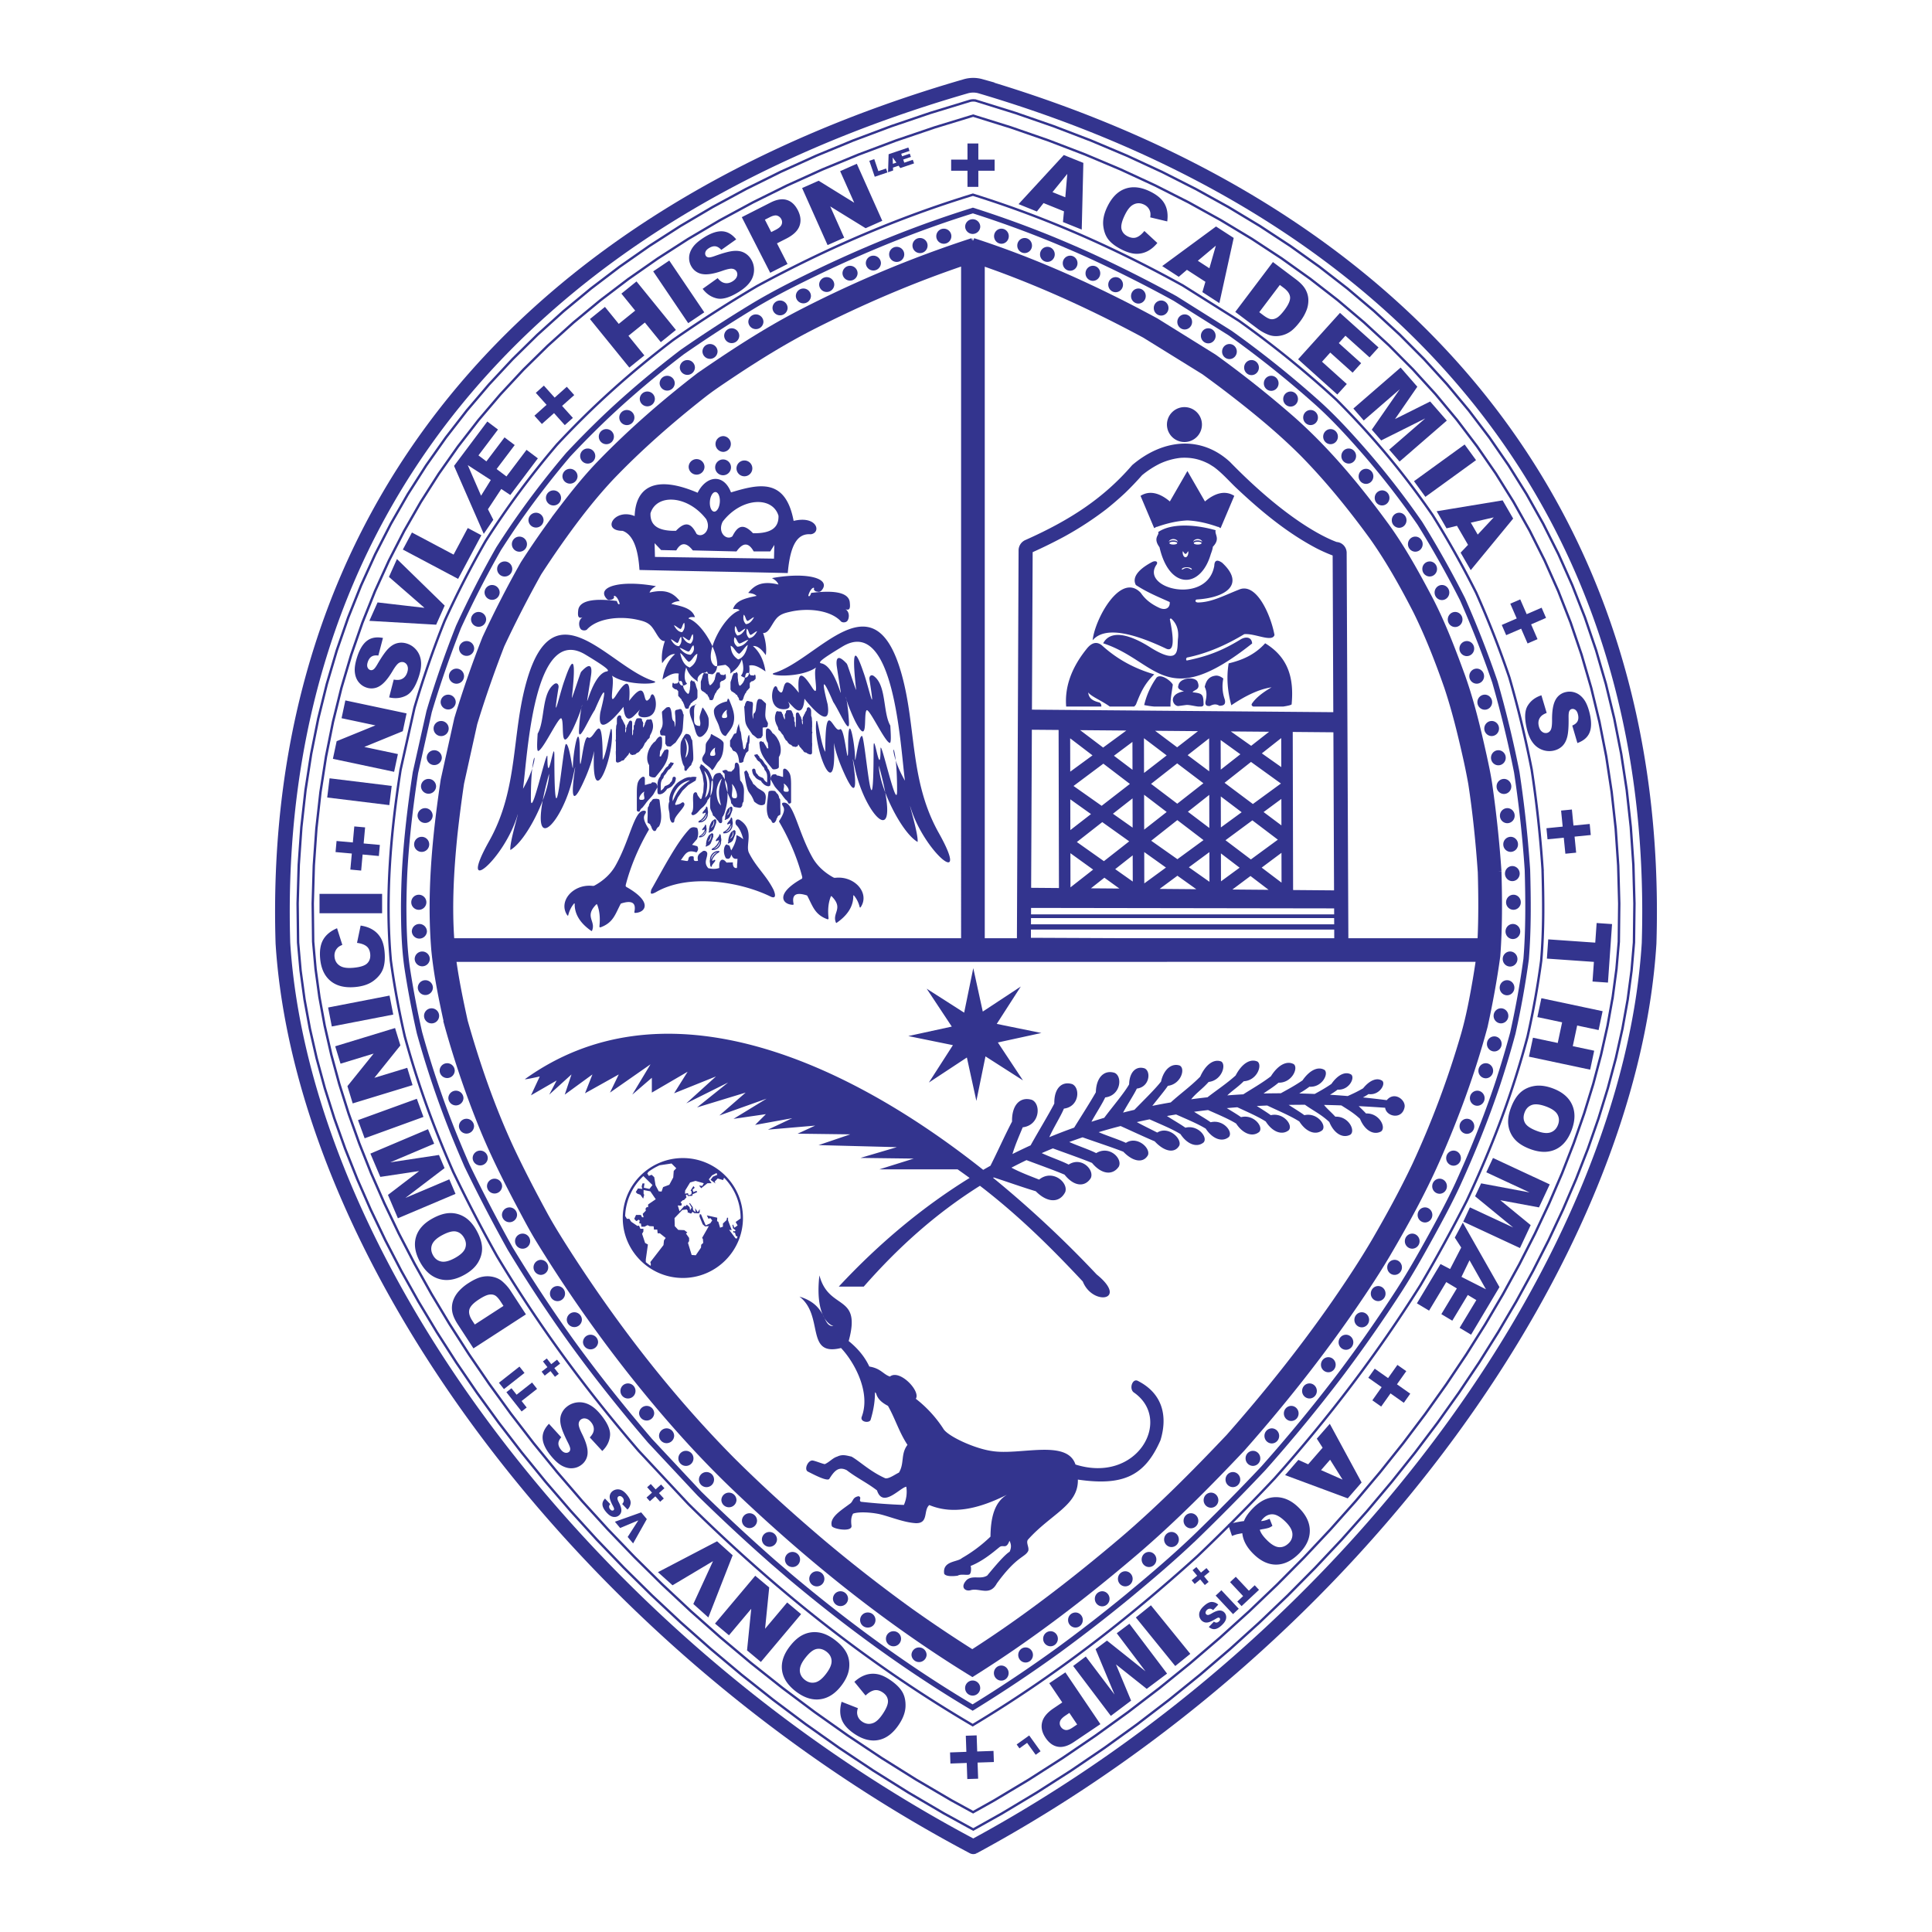
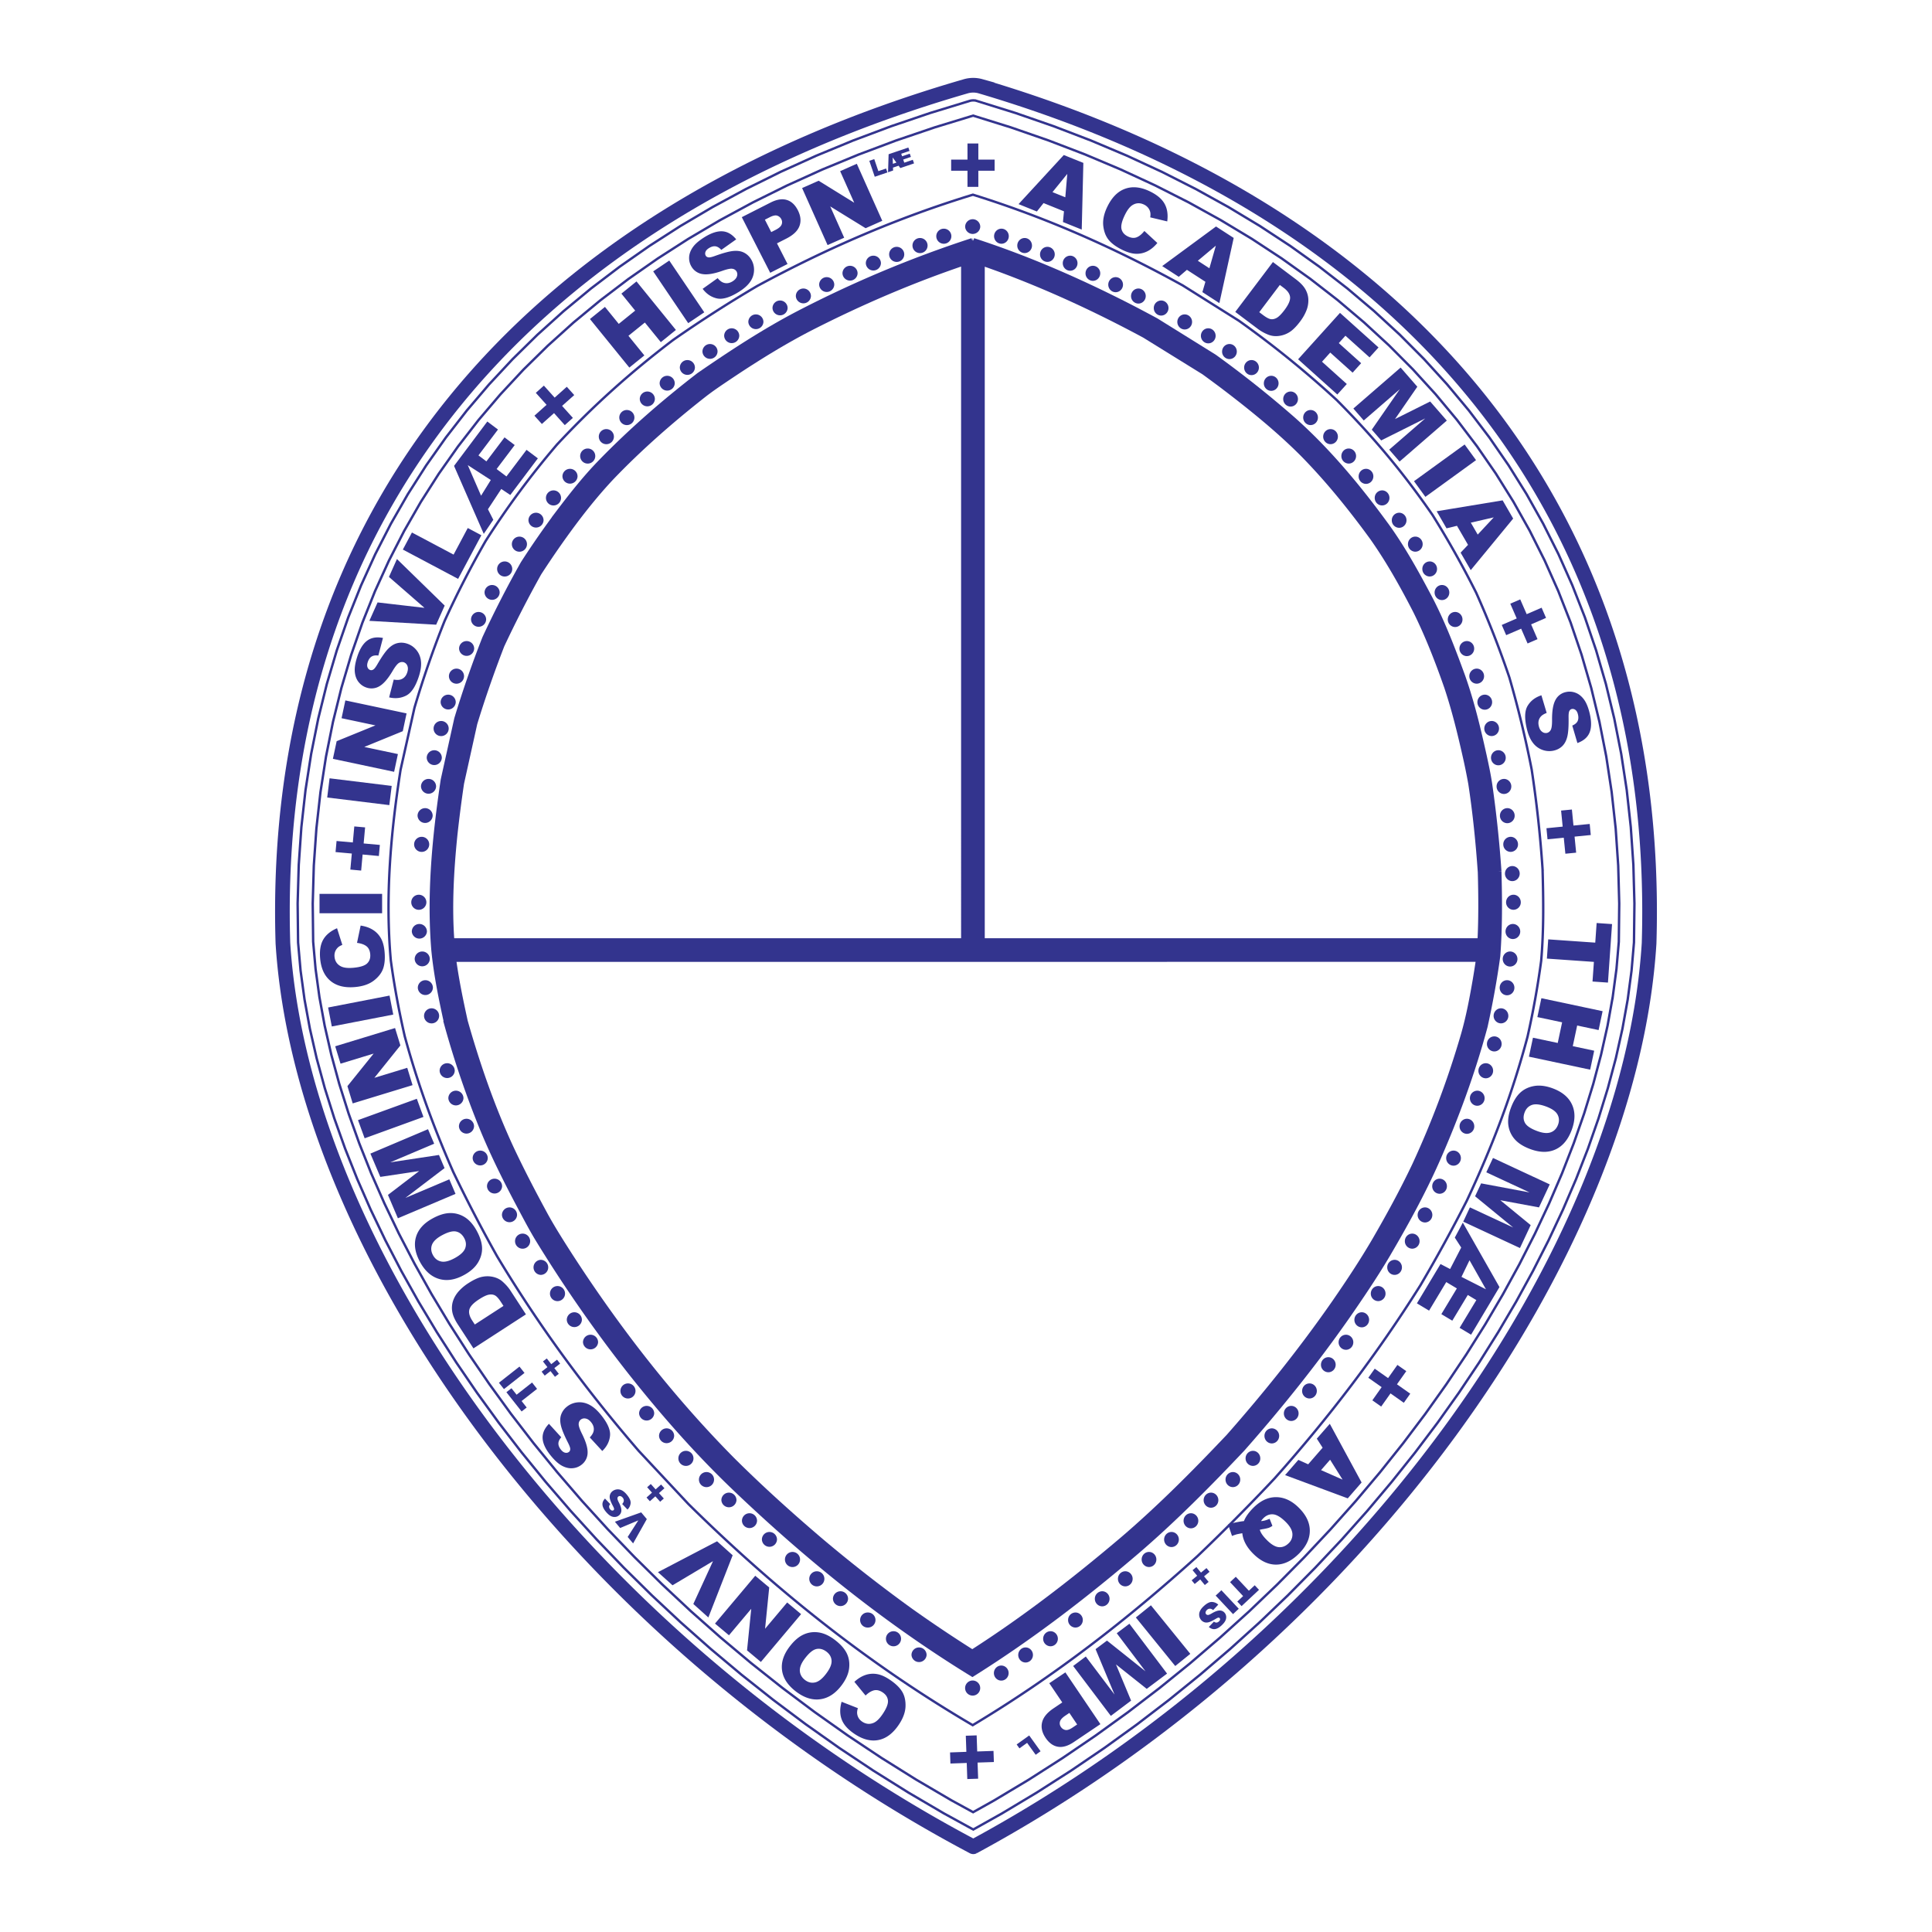
<svg xmlns="http://www.w3.org/2000/svg" width="2500" height="2500" viewBox="0 0 192.756 192.756">
  <path fill-rule="evenodd" clip-rule="evenodd" fill="#fff" d="M0 0h192.756v192.756H0V0z" />
  <path d="M97.113 184.25c38.754-20.955 65.512-59.409 67.418-90.143 1.301-42.916-23.881-72.84-66.711-85.504a2.678 2.678 0 0 0-1.443 0C52.622 21.268 26.896 51.191 28.226 94.107c1.945 30.733 29.282 69.188 68.874 90.143.007.003.007.003.013 0z" fill-rule="evenodd" clip-rule="evenodd" fill="#fff" stroke="#33348e" stroke-width="1.464" stroke-miterlimit="2.613" />
  <path d="M138.844 147.854l2.34-2.933 2.236-2.966 2.129-2.994 2.02-3.015 1.906-3.035 1.793-3.046 1.674-3.057 1.557-3.06 1.436-3.058 1.311-3.052 1.186-3.041 1.057-3.028.928-3.006.795-2.979.66-2.95.525-2.915.383-2.876.242-2.811.045-3.899-.105-3.849-.258-3.77-.404-3.689-.551-3.609-.695-3.529-.834-3.447-.979-3.367-1.117-3.282-1.254-3.201-1.389-3.118-1.525-3.034-1.656-2.95-1.789-2.865-1.918-2.78-2.047-2.696-2.176-2.608-2.301-2.522-2.424-2.435-2.551-2.347-2.668-2.257-2.793-2.168-2.91-2.078-3.029-1.987-3.145-1.894-3.262-1.801-3.373-1.707-3.486-1.612-3.596-1.516-3.707-1.42-3.812-1.322-3.975-1.237a1.33 1.33 0 0 0-.558.021l-3.984 1.219-3.897 1.323-3.788 1.421-3.676 1.517-3.562 1.613-3.448 1.708-3.332 1.802-3.215 1.895-3.095 1.988-2.975 2.078-2.853 2.169-2.729 2.258-2.604 2.347-2.479 2.436-2.35 2.522-2.223 2.609-2.091 2.695-1.96 2.78-1.827 2.865-1.693 2.95-1.556 3.034-1.419 3.117-1.281 3.2-1.14 3.282-.998 3.365-.854 3.446-.708 3.527-.562 3.608-.413 3.689-.262 3.768-.11 3.847.044 3.897.249 2.809.393 2.875.535 2.914.674 2.949.812 2.979.947 3.004 1.08 3.026 1.21 3.041 1.339 3.051 1.466 3.058 1.59 3.06 1.712 3.055 1.831 3.048 1.947 3.033 2.062 3.017 2.174 2.994 2.284 2.964 2.391 2.934 2.497 2.896 2.599 2.855 2.699 2.808 2.796 2.759 2.891 2.702 2.984 2.643 3.074 2.577 3.162 2.507 3.247 2.435 3.33 2.355 3.411 2.271 3.487 2.183 3.563 2.091 2.928 1.606 2.854-1.599 3.486-2.091 3.412-2.183 3.338-2.27 3.26-2.354 3.178-2.434 3.094-2.507 3.008-2.576 2.922-2.642 2.83-2.702 2.734-2.759 2.643-2.808 2.543-2.855 2.438-2.897m15.058-61.136a118.294 118.294 0 0 0-1.088-9.949 105.777 105.777 0 0 0-2.225-9.181 97.402 97.402 0 0 0-3.309-8.449 94.912 94.912 0 0 0-4.357-7.759c-2.912-4.22-5.951-7.848-9.574-11.484a99.709 99.709 0 0 0-9.758-7.905l-5.584-3.51c-6.727-3.716-13.582-6.767-20.938-9.056-7.544 2.308-14.583 5.358-21.514 9.105a128.258 128.258 0 0 0-8.401 5.392c-4.248 3.23-7.951 6.536-11.589 10.44a84.91 84.91 0 0 0-7.115 9.616 94.76 94.76 0 0 0-4.091 7.973 98.304 98.304 0 0 0-3.009 8.667l-1.387 6.189c-.987 6.322-1.538 12.631-.971 19.023.352 2.569.81 5.025 1.388 7.556 1.283 4.711 2.872 9.058 4.835 13.527a148.416 148.416 0 0 0 4.37 8.408c4.199 6.988 8.812 13.252 14.135 19.428l4.964 5.309c8.641 8.522 17.875 15.909 28.363 22.063 8.119-4.865 15.416-10.528 22.424-16.863a203.643 203.643 0 0 0 7.691-7.75c5.453-6.122 10.201-12.349 14.561-19.286a155.448 155.448 0 0 0 4.625-8.437c2.527-5.382 4.523-10.605 6.053-16.349a86.806 86.806 0 0 0 1.363-7.579c.265-3.075.224-6.055.138-9.139m6.996 12.77l.377-2.808.234-2.72.043-3.814-.104-3.789-.252-3.708-.4-3.627-.539-3.546-.682-3.464-.82-3.383-.959-3.301-1.096-3.219-1.229-3.136-1.361-3.054-1.492-2.972-1.623-2.889-1.752-2.807-1.881-2.723-2.004-2.641-2.131-2.557-2.256-2.473-2.379-2.388-2.502-2.304-2.621-2.216-2.744-2.131-2.861-2.042-2.98-1.955-3.096-1.864-3.211-1.774-3.326-1.683-3.439-1.591-3.547-1.496-3.66-1.403-3.768-1.307-3.748-1.167-3.832 1.172-3.852 1.308-3.742 1.404-3.63 1.497-3.515 1.592-3.4 1.685-3.284 1.775-3.166 1.866-3.045 1.956-2.925 2.043-2.804 2.132-2.681 2.218-2.557 2.305-2.432 2.389-2.305 2.474-2.178 2.557-2.049 2.641-1.919 2.724-1.79 2.807-1.658 2.889-1.524 2.97-1.391 3.053-1.255 3.135-1.118 3.216-.978 3.299-.838 3.381-.696 3.462-.553 3.544-.405 3.625-.258 3.706-.108 3.786.043 3.81.241 2.716.384 2.805.522 2.848.66 2.889.796 2.919.93 2.951 1.062 2.974 1.191 2.992 1.319 3.002 1.444 3.014 1.568 3.017 1.688 3.016 1.808 3.009 1.923 2.996 2.038 2.98 2.149 2.958 2.258 2.932 2.365 2.902 2.47 2.866 2.571 2.824 2.67 2.778 2.768 2.731 2.861 2.674 2.954 2.614 3.042 2.552 3.129 2.482 3.214 2.407 3.295 2.332 3.375 2.247 3.451 2.16 3.526 2.069 2.173 1.191 2.102-1.177 3.449-2.068 3.377-2.16 3.301-2.246 3.225-2.328 3.145-2.408 3.064-2.481 2.975-2.55 2.893-2.614 2.799-2.673 2.709-2.73 2.611-2.778 2.518-2.824 2.418-2.866 2.314-2.9 2.211-2.932 2.104-2.96 1.994-2.979 1.885-2.997 1.77-3.009 1.652-3.016 1.533-3.016 1.416-3.016 1.291-3.006 1.166-2.992 1.039-2.975.91-2.951.779-2.923.648-2.891.511-2.85z" fill="none" stroke="#33348e" stroke-width=".239" stroke-miterlimit="2.613" />
  <path d="M50.279 138.591l-.501-.634 2.05-1.612.501.633-2.05 1.613zm1.763 2.232l-1.518-1.921.506-.398.511.646 1.543-1.216.5.633-1.544 1.214.509.646-.507.396zm2.512-5.29l.445.569.577-.447.308.394-.577.448.445.571-.385.296-.444-.569-.578.45-.307-.395.578-.45-.445-.569.383-.298zm8.051 15.075l-.53-.556a.58.58 0 0 0 .153-.262.423.423 0 0 0-.107-.373.404.404 0 0 0-.234-.151c-.081-.013-.149.004-.203.049s-.079.105-.083.185c-.002.079.047.218.149.413.167.322.249.582.244.783a.636.636 0 0 1-.24.497.67.67 0 0 1-.366.153.783.783 0 0 1-.442-.088c-.152-.074-.316-.218-.491-.425-.214-.255-.331-.49-.347-.703-.019-.214.066-.419.252-.618l.523.553c-.077.09-.115.179-.113.262a.404.404 0 0 0 .109.257c.061.073.121.113.182.124s.114-.003.158-.04a.142.142 0 0 0 .048-.115c.002-.052-.032-.142-.101-.271-.167-.317-.271-.56-.31-.726a.775.775 0 0 1 .008-.44.736.736 0 0 1 .229-.329.87.87 0 0 1 .94-.099c.163.081.326.218.488.411.285.34.417.63.396.871a.995.995 0 0 1-.312.638zm.561 3.379l-.542-.645 1.062-1.653-1.812.761-.526-.626 2.623-.934.562.668-1.367 2.429zm1.763-5.928l.483.537.544-.485.335.372-.545.486.484.537-.364.323-.482-.537-.545.488-.334-.371.545-.488-.483-.539.362-.323zm-28.502-65.51l-.146 1.602 1.618.147-.101 1.106-1.62-.149-.145 1.603-1.079-.1.147-1.6-1.623-.147.101-1.105 1.623.146.146-1.6 1.079.097zm17.836-44.076l1.075 1.198 1.212-1.082.742.827-1.212 1.081 1.077 1.198-.809.72-1.072-1.198-1.214 1.084-.743-.826 1.213-1.086-1.074-1.195.805-.721zm66.415 118.346l-.549.451.455.557-.379.312-.459-.556-.551.453-.305-.368.553-.455-.461-.555.381-.311.459.554.549-.453.307.371zm19.627-20.019l-.93 1.313 1.328.935-.643.908-1.328-.936-.93 1.312-.883-.621.928-1.314-1.33-.937.641-.905 1.332.937.93-1.314.885.622zm6.465-3.638l-1.145-.685 1.67-2.766-.852-.512-1.547 2.566-1.092-.653 1.547-2.567-1.057-.632-1.713 2.849-1.215-.728 2.355-3.922.957.5 1.109-2.146-.641-.99.801-1.496 3.656 6.433-2.833 4.749zm-.958-5.767l2.441 1.238-1.639-2.895-.802 1.657zm-24.265 32.701l-.512.542a.574.574 0 0 0-.262-.134.413.413 0 0 0-.357.122.402.402 0 0 0-.135.235.234.234 0 0 0 .059.194.24.24 0 0 0 .184.07c.078-.002.209-.057.393-.168.305-.178.555-.27.748-.276a.624.624 0 0 1 .496.204c.09.096.146.212.17.348a.754.754 0 0 1-.062.432c-.064.151-.193.317-.387.497-.236.221-.457.345-.666.374-.205.028-.41-.043-.613-.211l.51-.536c.092.07.18.103.262.097a.407.407 0 0 0 .242-.12c.066-.062.104-.122.109-.183a.176.176 0 0 0-.045-.15c-.027-.029-.066-.043-.117-.04-.049 0-.133.037-.256.112-.299.178-.529.29-.689.338-.158.046-.303.051-.428.016s-.236-.104-.332-.205a.832.832 0 0 1-.145-.904c.068-.161.193-.326.371-.492.316-.295.592-.438.824-.43a.97.97 0 0 1 .638.268zm2.045.41l-.572.535-1.734-1.847.572-.535 1.734 1.847zm2.019-1.888l-1.738 1.625-.428-.456.582-.545-1.305-1.392.572-.534 1.307 1.392.582-.545.428.455zm31.217-77.852l.158 1.6 1.619-.159.107 1.104-1.617.16.158 1.6-1.076.106-.16-1.6-1.621.16-.107-1.104 1.619-.161-.158-1.6 1.078-.106zM151.674 59.8l.643 1.475 1.49-.645.441 1.018-1.488.645.639 1.476-.992.43-.641-1.475-1.494.646-.441-1.019 1.492-.647-.641-1.475.992-.429zM86.731 16.042l.494-.167.409 1.2.77-.261.133.392-1.263.429-.543-1.593zm2.575-.874l1.321-.449.116.34-.828.281.086.253.768-.26.111.324-.768.261.107.313.851-.289.124.36-.856.292-.489.165-.026.009-.168-.235-.562.19.012.289-.505.172.057-1.796.538-.182.111-.038zm.128 1.056l-.372-.513.02.632.352-.119zm8.175-1.909v1.608h1.625v1.11h-1.625v1.608h-1.083v-1.608h-1.629v-1.11h1.629v-1.608h1.083zm9.082 156.583l-.393.265c-.309.207-.488.405-.543.597a.626.626 0 0 0 .092.536.688.688 0 0 0 .441.302c.184.042.426-.038.725-.241l.455-.305-.777-1.154zm3.096 1.121l-2.66 1.791c-.578.39-1.105.543-1.58.462-.473-.08-.883-.375-1.225-.882-.354-.521-.473-1.034-.355-1.539.115-.505.496-.975 1.143-1.41l.873-.588-1.295-1.917 1.605-1.082 3.494 5.165zm6.652-5.044l-2.029 1.524-3.068-2.439 1.508 3.613-2.021 1.521-3.76-4.978 1.262-.945 2.865 3.794-1.891-4.529 1.139-.854 3.84 3.062-2.865-3.795 1.262-.949 3.758 4.975zm2.319-1.97l-1.504 1.215-3.93-4.844 1.504-1.215 3.93 4.844zm6.931-12.381c.086.303.322.646.711 1.033.445.445.848.68 1.203.704.355.026.68-.107.973-.398a1.17 1.17 0 0 0 .367-.949c-.027-.36-.246-.749-.66-1.162-.482-.48-.902-.735-1.262-.766-.359-.031-.684.099-.971.384-.092.092-.17.188-.234.288.225-.003.51-.08.854-.227l.279.703a1.66 1.66 0 0 1-.365.199 5.055 5.055 0 0 1-.645.138c-.078.016-.162.033-.25.053zm-1.744.346c-.289.052-.475.089-.557.11a5.304 5.304 0 0 0-.471.162l-.385-1.141c.283-.1.582-.178.895-.236.314-.06.543-.093.68-.104.172-.431.484-.871.938-1.324.672-.67 1.377-1.024 2.113-1.061.869-.045 1.68.305 2.43 1.055.729.725 1.092 1.487 1.092 2.29.002.801-.355 1.56-1.074 2.276-.732.732-1.494 1.1-2.287 1.105-.793.004-1.557-.359-2.289-1.09-.653-.651-1.014-1.332-1.085-2.042zm7.856-6.296l2.148.948-1.244-1.986-.904 1.038zm-1.283-.581l1.441-1.656-.58-.902 1.295-1.483 3.172 5.854-1.379 1.585-6.254-2.32 1.324-1.52.981.442zm24.099-27.926l-1.072 2.295-3.859-.715 3.031 2.483-1.07 2.287-5.66-2.633.666-1.425 4.316 2.007-3.799-3.113.602-1.289 4.832.905-4.316-2.008.668-1.43 5.661 2.636zm-.398-7.783c-.596-.215-1.059-.261-1.398-.137-.338.126-.578.379-.715.757-.143.389-.125.735.051 1.041.178.306.592.577 1.248.815.553.201.996.236 1.334.105.336-.129.572-.384.711-.766.133-.364.111-.703-.068-1.02-.177-.313-.568-.578-1.163-.795zm.668-1.809c.957.349 1.607.888 1.945 1.612.34.728.336 1.565-.01 2.515-.355.975-.893 1.632-1.609 1.968s-1.547.333-2.492-.009c-.686-.249-1.207-.57-1.562-.96a2.626 2.626 0 0 1-.66-1.369c-.086-.525-.008-1.11.229-1.761.24-.659.545-1.168.914-1.524s.83-.585 1.385-.689c.553-.103 1.174-.032 1.86.217zm5.006-7.689l-.4 1.884-2.139-.454-.438 2.059 2.137.454-.402 1.892-6.109-1.296.402-1.892 2.471.523.438-2.059-2.469-.523.4-1.884 6.109 1.296zm.941-8.691l-.408 5.838-1.541-.107.139-1.959-4.691-.328.133-1.92 4.693.327.137-1.957 1.538.106zm-7.047-22.825l.525 1.76c-.283.105-.484.235-.609.389-.203.249-.262.553-.178.913.062.268.172.459.332.576a.584.584 0 0 0 .488.116.574.574 0 0 0 .375-.305c.092-.167.137-.513.129-1.042-.002-.865.107-1.508.334-1.93a1.518 1.518 0 0 1 1.051-.8 1.63 1.63 0 0 1 .949.067c.32.117.602.338.844.664.244.328.439.807.586 1.438.18.775.172 1.401-.023 1.875-.195.473-.6.821-1.213 1.043l-.512-1.744c.262-.11.439-.255.529-.435.088-.179.104-.4.041-.666-.051-.219-.135-.372-.252-.461a.438.438 0 0 0-.377-.087c-.098.022-.172.087-.23.196-.059.108-.086.334-.078.682.014.861-.031 1.489-.131 1.886s-.264.706-.494.93c-.23.223-.512.374-.846.451a1.99 1.99 0 0 1-1.152-.075 2.065 2.065 0 0 1-.959-.73c-.258-.347-.457-.815-.592-1.403-.24-1.032-.207-1.793.102-2.282.304-.491.758-.832 1.361-1.026zm-6.355-16.035l1.6-1.717-2.289.527.689 1.19zm-.967 1.023l-1.102-1.899-1.043.252-.984-1.704 6.582-1.087 1.051 1.818-4.234 5.144-1.01-1.745.74-.779zm-.338-10.011l1.137 1.561-5.053 3.662-1.137-1.561 5.053-3.662zm-6.387-7.676l1.666 1.912-2.225 3.226 3.508-1.752 1.66 1.904-4.715 4.088-1.033-1.187 3.594-3.117-4.396 2.196-.936-1.074 2.795-4.034-3.596 3.117-1.037-1.19 4.715-4.089zm-6.049-5.457l3.844 3.452-.895.989-2.406-2.161-.662.736 2.23 2.004-.852.945-2.232-2.004-.822.912 2.475 2.225-.947 1.048-3.912-3.515 4.179-4.631zm-6.002-2.785l-2.053 2.717.377.284c.322.243.578.38.768.41.189.032.391-.013.604-.131.209-.12.467-.38.768-.778.396-.527.582-.952.559-1.276-.025-.325-.236-.637-.637-.937l-.386-.289zM127 26.143l2.289 1.722c.451.339.77.675.955 1.006.186.332.283.679.291 1.043a2.7 2.7 0 0 1-.207 1.096c-.148.365-.35.716-.607 1.056-.4.532-.771.898-1.115 1.1a2.555 2.555 0 0 1-1.061.356 2.08 2.08 0 0 1-.994-.125 4.537 4.537 0 0 1-1.02-.555l-2.289-1.722L127 26.143zm-6.338.622l.643-2.254-1.797 1.505 1.154.749zm-.398 1.349l-1.844-1.194-.814.697-1.652-1.071 5.369-3.95 1.764 1.143-1.43 6.502-1.695-1.098.302-1.029zm-6.09-5.07l1.295 1.198c-.309.375-.645.652-1.002.83a2.336 2.336 0 0 1-1.135.248c-.396-.012-.846-.142-1.348-.386-.609-.297-1.066-.629-1.365-.992-.301-.366-.482-.841-.547-1.423-.061-.583.076-1.22.416-1.916.453-.927 1.049-1.52 1.787-1.777.736-.257 1.559-.166 2.461.273.707.344 1.193.756 1.457 1.239.268.482.354 1.067.262 1.753l-1.699-.405a1.47 1.47 0 0 0 .016-.458 1.12 1.12 0 0 0-.207-.477 1.128 1.128 0 0 0-.42-.337c-.391-.19-.771-.18-1.135.034-.271.158-.531.487-.777.989-.305.622-.416 1.094-.34 1.416.076.323.285.566.627.733.33.161.629.191.889.087.259-.102.513-.312.765-.629zm-7.889-3.361l.199-2.335-1.477 1.82 1.278.515zm-.133 1.4l-2.037-.822-.666.841-1.828-.737 4.514-4.899 1.951.786-.162 6.654-1.873-.755.101-1.068zM48.619 42.054l1.065.801-1.948 2.579.792.597 1.808-2.393 1.017.765-1.807 2.393.982.739 2.005-2.655 1.13.85-2.751 3.655-.901-.598-1.329 2.02.535 1.051-.952 1.405-2.964-6.78 3.318-4.429zm.348 5.837l-2.298-1.485 1.327 3.05.971-1.565zm31.06-29.128l1.647-.731 3.553 2.195-1.405-3.149 1.662-.739 2.541 5.692-1.662.738-3.532-2.176 1.394 3.125-1.657.736-2.541-5.691zm-3.082 4.393l.421-.213c.332-.169.535-.343.611-.527a.624.624 0 0 0-.024-.543.694.694 0 0 0-.401-.354c-.177-.063-.427-.013-.749.15l-.49.249.632 1.238zm-2.936-1.489l2.858-1.452c.622-.316 1.163-.406 1.624-.267.46.137.831.479 1.109 1.023.286.561.342 1.084.165 1.572s-.613.907-1.306 1.259l-.94.478 1.053 2.06-1.728.878-2.835-5.551zm-3.906 7.15L71.6 27.75c.191.231.38.38.567.448.302.11.61.065.923-.13.232-.146.379-.312.437-.5a.581.581 0 0 0-.049-.498.567.567 0 0 0-.411-.255c-.188-.033-.531.038-1.03.216-.819.286-1.463.392-1.937.316a1.529 1.529 0 0 1-1.102-.731 1.65 1.65 0 0 1-.245-.918c.007-.339.125-.676.355-1.012.231-.336.622-.675 1.173-1.019.677-.422 1.272-.619 1.785-.589.513.029.973.298 1.385.803l-1.487 1.052c-.189-.212-.385-.332-.584-.358-.198-.026-.414.033-.644.177-.191.119-.309.248-.354.389a.431.431 0 0 0 .04.383c.052.084.139.134.26.153.121.021.344-.028.671-.149.812-.292 1.421-.455 1.829-.49.408-.036.756.019 1.043.165.287.145.521.361.701.65.212.338.313.709.305 1.112a2.061 2.061 0 0 1-.38 1.142c-.244.357-.624.697-1.137 1.016-.9.561-1.632.778-2.196.647-.563-.13-1.035-.447-1.415-.953zm-4.933-1.742l1.604-1.079 3.492 5.165-1.603 1.08-3.493-5.166zm-6.312 4.756l1.499-1.211 1.376 1.694 1.639-1.324-1.375-1.695 1.507-1.217 3.931 4.842-1.507 1.217-1.59-1.958-1.639 1.325 1.589 1.958-1.5 1.211-3.93-4.842zM40.192 54.83l.907-1.702 4.156 2.205 1.413-2.652 1.359.72-2.32 4.354-5.515-2.925zm-3.342 7.112l.821-1.839 4.678.542-3.543-3.085.797-1.786 4.764 4.646-.851 1.906-6.666-.384zm1.974 7.636l.458-1.778c.295.055.536.047.724-.02.302-.11.509-.341.623-.692.085-.26.09-.481.013-.664a.586.586 0 0 0-.358-.35.577.577 0 0 0-.48.067c-.165.096-.382.371-.649.827-.443.745-.869 1.239-1.28 1.484a1.53 1.53 0 0 1-1.315.146 1.643 1.643 0 0 1-.779-.545c-.213-.265-.34-.599-.381-1.004-.039-.405.041-.915.242-1.532.247-.758.576-1.29.988-1.596.412-.306.937-.396 1.578-.272l-.461 1.758c-.281-.041-.508-.007-.678.101-.167.108-.294.291-.379.549-.069.213-.077.388-.021.525a.437.437 0 0 0 .277.269c.094.031.193.014.298-.05.107-.062.246-.243.419-.545.433-.744.795-1.259 1.085-1.548.29-.289.591-.47.904-.542.312-.073.632-.058.957.048.38.123.696.343.949.656.254.314.402.688.445 1.119.043.431-.029.934-.216 1.508-.328 1.007-.749 1.642-1.265 1.903-.516.263-1.081.322-1.698.178zm-5.611 6.131l.375-1.76 3.869-1.578-3.38-.716.379-1.775 6.108 1.295-.378 1.775-3.841 1.572 3.354.711-.377 1.771-6.109-1.295zm-.567 3.857l.235-1.915 6.199.759-.236 1.916-6.198-.76zm-.768 11.548v-1.93h6.245v1.93h-6.245zm3.741 2.957l.362-1.726c.482.071.892.215 1.23.43.339.215.604.497.797.842.194.346.313.797.362 1.352.06.675.009 1.236-.149 1.68-.16.443-.474.844-.942 1.198-.467.353-1.087.563-1.859.631-1.03.091-1.846-.113-2.446-.612-.601-.498-.946-1.246-1.034-2.245-.068-.782.036-1.41.314-1.886s.736-.851 1.373-1.125l.527 1.661c-.185.076-.319.15-.401.223a1.126 1.126 0 0 0-.305.422c-.065.163-.09.34-.073.532.039.434.243.752.614.953.276.151.691.204 1.249.156.692-.061 1.155-.207 1.393-.438.238-.232.339-.536.307-.913-.032-.368-.159-.636-.383-.806-.223-.169-.535-.278-.936-.329zm-2.515 8.34l-.369-1.893 6.131-1.189.369 1.895-6.131 1.187zm2.085 7.676l-.527-1.721 2.617-3.25-3.304 1.008-.532-1.735 5.972-1.822.532 1.736-2.595 3.231 3.278-.999.531 1.73-5.972 1.822zm1.191 3.48l-.662-1.812 5.869-2.131.661 1.812-5.868 2.131zm3.318 7.981l-.992-2.332 3.115-2.381-3.879.584-.988-2.324 5.749-2.435.616 1.449-4.384 1.856 4.861-.734.557 1.311-3.907 2.975 4.383-1.855.618 1.451-5.749 2.435zm5.693 3.96c.552-.305.891-.624 1.019-.962.127-.338.093-.684-.103-1.035-.2-.362-.475-.577-.82-.645-.347-.067-.826.067-1.437.403-.514.286-.832.598-.956.936-.122.338-.084.683.114 1.039.188.338.459.545.815.617.356.073.812-.046 1.368-.353zm.928 1.688c-.892.495-1.724.63-2.495.409-.773-.222-1.405-.774-1.896-1.658-.503-.907-.648-1.742-.433-2.502.215-.761.763-1.385 1.642-1.87.639-.354 1.223-.536 1.75-.547s1.017.123 1.47.401c.453.28.847.721 1.183 1.326.341.614.525 1.177.554 1.688.027.512-.103 1.01-.388 1.495-.286.487-.748.906-1.387 1.258zm1.052 4.95l2.861-1.854-.257-.395c-.22-.338-.413-.555-.581-.648-.167-.094-.372-.121-.612-.081-.238.041-.568.196-.988.468-.555.359-.875.696-.963 1.01-.086.314.005.68.278 1.099l.262.401zm-.136 2.382l-1.562-2.398c-.307-.472-.491-.896-.553-1.271a2.21 2.21 0 0 1 .084-1.08c.118-.347.308-.665.571-.958.264-.292.574-.555.932-.786.559-.362 1.035-.58 1.426-.652a2.548 2.548 0 0 1 1.119.027c.355.091.652.243.889.456.326.293.583.583.77.87l1.562 2.399-5.238 3.393zm12.854 10.238l-1.245-1.352c.207-.218.332-.423.377-.616.072-.312-.01-.611-.242-.898-.173-.214-.356-.338-.551-.372a.588.588 0 0 0-.489.109.572.572 0 0 0-.204.438c-.01.192.103.522.34.995.384.775.569 1.401.551 1.879a1.52 1.52 0 0 1-.594 1.179 1.613 1.613 0 0 1-.883.354c-.338.035-.688-.041-1.052-.228-.361-.187-.747-.532-1.156-1.037-.502-.619-.77-1.184-.803-1.694-.033-.512.178-1.002.631-1.47l1.227 1.345c-.188.213-.283.42-.285.622-.001.199.083.403.254.615.142.175.284.276.43.304.145.029.271 0 .377-.086.077-.062.116-.154.12-.276.006-.122-.07-.338-.229-.647-.39-.768-.626-1.351-.711-1.752-.086-.398-.074-.749.036-1.051a1.75 1.75 0 0 1 .562-.775 1.989 1.989 0 0 1 1.069-.437c.402-.041.796.038 1.183.238.385.198.77.531 1.149 1.001.668.822.973 1.521.911 2.095-.059.574-.316 1.079-.773 1.517zm10.584 16.608l-1.5-1.346 1.963-4.271-4.037 2.407-1.457-1.308 5.902-3.083 1.554 1.396-2.425 6.205zm5.24 4.439l-1.381-1.155.419-4.148-2.221 2.641-1.394-1.167 4.014-4.772 1.394 1.167-.412 4.12 2.204-2.62 1.39 1.163-4.013 4.771zm6.515 1.166c.381-.502.56-.933.539-1.293-.021-.36-.194-.661-.516-.904-.331-.248-.669-.335-1.012-.256-.344.079-.727.397-1.146.953-.355.469-.518.883-.492 1.24.027.357.202.658.527.904.31.231.642.312.996.231.353-.075.722-.369 1.104-.875zm1.537 1.167c-.613.812-1.319 1.274-2.113 1.385-.796.112-1.599-.137-2.408-.744-.83-.625-1.302-1.33-1.415-2.111s.132-1.573.737-2.375c.439-.581.898-.983 1.375-1.208a2.62 2.62 0 0 1 1.507-.229c.528.071 1.067.314 1.621.731.562.423.96.861 1.194 1.317.233.456.318.965.255 1.523-.063.558-.313 1.128-.753 1.711zm2.392 1.016l-1.116-1.366c.359-.328.729-.556 1.109-.684a2.325 2.325 0 0 1 1.157-.087c.392.065.818.258 1.281.569.563.379.968.771 1.214 1.172.246.403.361.899.342 1.484-.021.584-.245 1.198-.679 1.839-.579.854-1.251 1.36-2.017 1.512-.766.152-1.566-.052-2.399-.612-.652-.439-1.076-.915-1.271-1.43-.195-.514-.2-1.104-.012-1.772l1.625.637a1.507 1.507 0 0 0-.079.452c.007.181.053.35.138.502.086.152.208.283.369.391.362.244.738.286 1.128.125.292-.118.595-.408.908-.871.389-.573.565-1.025.536-1.355-.031-.33-.204-.6-.519-.812-.307-.206-.596-.276-.869-.211-.272.066-.554.238-.846.517zm17.461 5.562l-.486.351-.857-1.189-.764.548-.279-.389 1.252-.898 1.134 1.577zm-6.377-1.587l.055 1.607 1.625-.056.039 1.11-1.627.054.057 1.608-1.083.036-.055-1.606-1.628.057-.037-1.107 1.628-.059-.056-1.606 1.082-.038z" fill-rule="evenodd" clip-rule="evenodd" fill="#33348e" />
-   <path d="M152.176 84.036a117.29 117.29 0 0 0-.85-7.008 110.329 110.329 0 0 0-2.178-8.989 101.994 101.994 0 0 0-3.232-8.256 99.82 99.82 0 0 0-4.256-7.577 83.279 83.279 0 0 0-5.297-6.858c-1.547-1.78-3.152-3.554-4.906-5.135a101.686 101.686 0 0 0-8.711-6.972l-5.506-3.461a131.357 131.357 0 0 0-8.789-4.413 131.478 131.478 0 0 0-3.217-1.389 105.152 105.152 0 0 0-8.168-2.975c-5.137 1.596-10.115 3.589-14.976 5.892-2.311 1.108-4.633 2.25-6.833 3.567a138.067 138.067 0 0 0-7.21 4.676c-2.659 2.036-5.214 4.176-7.644 6.479a96.29 96.29 0 0 0-3.708 3.745 87.662 87.662 0 0 0-5.541 7.253c-.479.708-.95 1.422-1.411 2.141a101.592 101.592 0 0 0-3.995 7.785 104.957 104.957 0 0 0-2.786 7.956l-.149.503-1.364 6.086c-.503 3.283-.893 6.562-1.078 9.88a82.87 82.87 0 0 0-.095 3.492c.007 2.034.054 4.092.348 6.109a93.35 93.35 0 0 0 1.224 6.455 95.41 95.41 0 0 0 3.534 10.404c.391.958.795 1.911 1.208 2.861a160.985 160.985 0 0 0 4.304 8.277c1.925 3.18 3.96 6.271 6.128 9.291 2.468 3.412 5.088 6.689 7.827 9.89l4.918 5.259a182.039 182.039 0 0 0 7.359 6.836l1.685 1.45c5.733 4.821 11.782 9.246 18.229 13.073a136.871 136.871 0 0 0 8.641-5.777 158.545 158.545 0 0 0 6.836-5.308c2.352-1.95 4.693-3.936 6.891-6.053a213.96 213.96 0 0 0 6.639-6.734 156.885 156.885 0 0 0 7.602-9.229c2.1-2.787 4.09-5.635 5.982-8.562 1.125-1.757 2.143-3.562 3.148-5.387.928-1.699 1.855-3.406 2.666-5.163 1.482-3.254 2.814-6.551 3.951-9.937a95.752 95.752 0 0 0 1.539-5.136 90.29 90.29 0 0 0 1.328-7.382c.24-2.972.211-5.934.129-8.908-.06-.917-.136-1.836-.216-2.751z" fill="none" stroke="#33348e" stroke-width=".545" stroke-miterlimit="2.613" />
  <path d="M130.756 40.906c.404 0 .734.337.734.752s-.33.752-.734.752-.736-.337-.736-.752.332-.752.736-.752zm1.992 1.906c.404 0 .734.337.734.752s-.33.751-.734.751-.734-.337-.734-.751.33-.752.734-.752zm1.814 1.936c.404 0 .734.337.734.751 0 .415-.33.752-.734.752a.744.744 0 0 1-.734-.752c0-.414.328-.751.734-.751zM97.041 167.665a.753.753 0 1 0 .002 1.506.753.753 0 0 0-.002-1.506zm-2.86-1.493a.752.752 0 1 0 0 0zm-2.488-1.807c-.414 0-.753.338-.753.752a.755.755 0 0 0 1.507 0 .754.754 0 0 0-.754-.752zm-2.55-1.618a.753.753 0 0 0-.753.75.754.754 0 0 0 1.508 0 .753.753 0 0 0-.755-.75zm-2.549-1.868a.752.752 0 1 0 0 1.503.754.754 0 0 0 .754-.753.753.753 0 0 0-.754-.75zm-2.737-2.119a.754.754 0 0 0-.753.753.754.754 0 0 0 1.507 0 .755.755 0 0 0-.754-.753zm-2.363-1.993c-.414 0-.753.338-.753.753a.754.754 0 0 0 1.508 0 .755.755 0 0 0-.755-.753zm-2.426-1.929a.753.753 0 1 0 0 1.507.753.753 0 0 0 0-1.507zm-2.3-1.993a.754.754 0 0 0-.753.752.754.754 0 0 0 1.507 0 .755.755 0 0 0-.754-.752zm-1.991-1.868a.755.755 0 0 0-.753.752.754.754 0 0 0 1.507 0 .753.753 0 0 0-.754-.752zm-2.052-2.056a.754.754 0 0 0-.753.753.755.755 0 0 0 1.507 0 .755.755 0 0 0-.754-.753zm-2.239-2.054a.754.754 0 0 0-.753.751.754.754 0 0 0 1.508 0 .755.755 0 0 0-.755-.751zm-2.052-2.117a.753.753 0 0 0-.753.751.753.753 0 0 0 1.507 0 .753.753 0 0 0-.754-.751zm-1.928-2.243a.754.754 0 0 0-.753.752.754.754 0 0 0 1.507 0 .754.754 0 0 0-.754-.752zm-1.99-2.241a.754.754 0 0 0-.753.753.755.755 0 0 0 1.507 0 .754.754 0 0 0-.754-.753zm-1.866-2.242a.752.752 0 1 0 .754.751.752.752 0 0 0-.754-.751zm-1.928-2.616a.753.753 0 1 0 0 0zm-1.804-2.241a.753.753 0 0 0-.753.751.755.755 0 0 0 1.507 0 .752.752 0 0 0-.754-.751zm-1.616-2.242a.753.753 0 0 0-.753.752.754.754 0 0 0 1.507 0 .753.753 0 0 0-.754-.752zm-1.679-2.615a.752.752 0 1 0-.001 1.505.752.752 0 0 0 .001-1.505zm-1.68-2.616a.752.752 0 0 0 0 1.502.752.752 0 0 0 .754-.75.753.753 0 0 0-.754-.752zm-1.803-2.616a.755.755 0 0 0-.754.752.754.754 0 0 0 1.508 0 .754.754 0 0 0-.754-.752zm-1.307-2.616a.755.755 0 0 0-.753.752.754.754 0 0 0 1.507 0 .753.753 0 0 0-.754-.752zm-1.492-2.863a.754.754 0 0 0-.753.751.754.754 0 0 0 1.507 0 .753.753 0 0 0-.754-.751zm-1.43-2.803c-.415 0-.753.338-.753.752a.754.754 0 0 0 1.507 0 .754.754 0 0 0-.754-.752zm-1.368-3.176a.754.754 0 0 0-.754.752.754.754 0 0 0 1.507 0 .753.753 0 0 0-.753-.752zm-1.057-2.802a.754.754 0 0 0-.754.752.755.755 0 0 0 1.508 0 .754.754 0 0 0-.754-.752zm-.871-2.74a.753.753 0 0 0-.753.752.754.754 0 0 0 1.507 0 .753.753 0 0 0-.754-.752zm-.871-2.678a.752.752 0 1 0 0 0zm-.684-2.801a.752.752 0 1 0-.001 1.505.752.752 0 0 0 .001-1.505zm-.622-2.804a.754.754 0 0 0-.753.753.754.754 0 0 0 1.507 0 .754.754 0 0 0-.754-.753zm54.609-75.923c.414 0 .754.338.754.752a.755.755 0 0 1-1.508 0c0-.414.338-.752.754-.752zm-2.882.943c.415 0 .754.337.754.751s-.339.753-.754.753a.752.752 0 0 1 0-1.504zm-2.374.931a.753.753 0 1 0 0 1.506.753.753 0 0 0 0-1.506zm-2.328.881a.753.753 0 0 0-.753.752.753.753 0 0 0 1.507 0 .754.754 0 0 0-.754-.752zm-2.327.882a.754.754 0 0 0-.753.752.754.754 0 0 0 1.507 0 .754.754 0 0 0-.754-.752zm-2.328 1.009a.754.754 0 0 0-.753.751.754.754 0 0 0 1.507 0 .753.753 0 0 0-.754-.751zm-2.327 1.133c-.414 0-.753.337-.753.752a.754.754 0 0 0 1.507 0 .753.753 0 0 0-.754-.752zm-2.327 1.134a.754.754 0 0 0-.753.752.754.754 0 0 0 1.507 0 .755.755 0 0 0-.754-.752zm-2.328 1.197a.753.753 0 0 0-.753.752.754.754 0 0 0 1.507 0 .753.753 0 0 0-.754-.752zm-2.411 1.386c-.415 0-.753.337-.753.752a.754.754 0 0 0 1.506 0 .753.753 0 0 0-.753-.752zm-2.412 1.386c-.414 0-.753.337-.753.752a.754.754 0 0 0 1.507 0 .753.753 0 0 0-.754-.752zm-2.166 1.569a.753.753 0 0 0-.753.752.754.754 0 0 0 1.507 0 .754.754 0 0 0-.754-.752zm-2.257 1.601a.754.754 0 0 0-.754.751.754.754 0 0 0 1.507 0 .753.753 0 0 0-.753-.751zm-2.014 1.569a.754.754 0 0 0-.753.751.754.754 0 0 0 1.507 0 .753.753 0 0 0-.754-.751zm-1.983 1.569a.754.754 0 0 0-.753.751.754.754 0 0 0 1.507 0 .752.752 0 0 0-.754-.751zm-2.043 1.844c-.414 0-.753.337-.753.752a.754.754 0 0 0 1.508 0 .754.754 0 0 0-.755-.752zm-2.044 1.906c-.415 0-.753.337-.753.752a.753.753 0 0 0 1.507 0 .754.754 0 0 0-.754-.752zm-1.86 1.936a.753.753 0 0 0-.753.751.753.753 0 0 0 1.507 0 .753.753 0 0 0-.754-.751zm-1.768 2.027a.755.755 0 0 0-.753.752.754.754 0 0 0 1.507 0 .754.754 0 0 0-.754-.752zm-1.646 2.151a.753.753 0 0 0-.753.751.753.753 0 0 0 1.507 0 .753.753 0 0 0-.754-.751zm-1.745 2.23a.753.753 0 0 0-.753.752.754.754 0 0 0 1.507 0 .754.754 0 0 0-.754-.752zm-1.655 2.383a.753.753 0 0 0-.753.752.753.753 0 0 0 1.507 0 .753.753 0 0 0-.754-.752zm-1.47 2.476a.754.754 0 0 0-.753.751.754.754 0 0 0 1.508 0 .754.754 0 0 0-.755-.751zm-1.255 2.352c-.415 0-.753.337-.753.752a.754.754 0 0 0 1.507 0 .754.754 0 0 0-.754-.752zm-1.348 2.689c-.414 0-.753.337-.753.752a.754.754 0 0 0 1.507 0 .754.754 0 0 0-.754-.752zm-1.194 2.903a.754.754 0 0 0-.753.751.754.754 0 0 0 1.507 0 .755.755 0 0 0-.754-.751zm-1.012 2.75a.754.754 0 0 0-.753.751.754.754 0 0 0 1.508 0 .754.754 0 0 0-.755-.751zm-.827 2.598a.754.754 0 0 0-.753.751.754.754 0 0 0 1.507 0 .753.753 0 0 0-.754-.751zm-.704 2.627a.753.753 0 0 0-.753.752.753.753 0 0 0 1.507 0 .753.753 0 0 0-.754-.752zm-.685 2.918a.754.754 0 0 0-.753.751.754.754 0 0 0 1.507 0 .753.753 0 0 0-.754-.751zm-.572 2.86a.754.754 0 0 0-.753.752.754.754 0 0 0 1.507 0 .753.753 0 0 0-.754-.752zm-.342 2.917a.754.754 0 0 0-.753.751.754.754 0 0 0 1.507 0 .753.753 0 0 0-.754-.751zm-.343 2.861a.753.753 0 0 0-.753.751.753.753 0 0 0 1.507 0 .753.753 0 0 0-.754-.751zm-.172 2.918a.752.752 0 1 0 0 0zm-.114 2.86a.753.753 0 0 0-.752.751.753.753 0 0 0 1.507 0 .754.754 0 0 0-.755-.751zm.057 2.918c-.415 0-.753.337-.753.751a.755.755 0 0 0 1.507 0 .754.754 0 0 0-.754-.751zm.286 2.745a.754.754 0 0 0-.753.751.754.754 0 0 0 1.507 0 .754.754 0 0 0-.754-.751zm57.771 71.241c.404 0 .734.337.734.752s-.33.751-.734.751-.736-.336-.736-.751.332-.752.736-.752zm2.426-1.807c.404 0 .734.338.734.752s-.33.752-.734.752c-.406 0-.734-.338-.734-.752s.328-.752.734-.752zm2.488-1.618c.402 0 .732.336.732.75 0 .416-.33.753-.732.753a.745.745 0 0 1-.736-.753c0-.414.33-.75.736-.75zm2.487-1.868c.404 0 .734.336.734.75 0 .415-.33.753-.734.753a.746.746 0 0 1-.736-.753.743.743 0 0 1 .736-.75zm2.668-2.119c.404 0 .734.338.734.753 0 .414-.33.752-.734.752s-.734-.338-.734-.752a.744.744 0 0 1 .734-.753zm2.304-1.993c.404 0 .734.338.734.753s-.33.752-.734.752c-.406 0-.734-.337-.734-.752s.328-.753.734-.753zm2.366-1.929c.404 0 .734.337.734.752s-.33.753-.734.753c-.406 0-.734-.338-.734-.753s.327-.752.734-.752zm2.244-1.993c.404 0 .734.338.734.752 0 .415-.33.753-.734.753s-.736-.338-.736-.753c0-.414.332-.752.736-.752zm1.939-1.868c.404 0 .736.338.736.752 0 .415-.332.753-.736.753s-.734-.338-.734-.753.33-.752.734-.752zm2.002-2.056c.406 0 .734.338.734.753 0 .414-.328.752-.734.752s-.734-.338-.734-.752c0-.415.328-.753.734-.753zm2.184-2.054c.406 0 .734.338.734.751 0 .415-.328.752-.734.752s-.734-.337-.734-.752a.743.743 0 0 1 .734-.751zm2.002-2.117c.404 0 .732.336.732.751a.742.742 0 0 1-.732.752.744.744 0 0 1-.736-.752.743.743 0 0 1 .736-.751zm1.879-2.243c.404 0 .736.338.736.752 0 .415-.332.753-.736.753s-.732-.338-.732-.753a.742.742 0 0 1 .732-.752zm1.941-2.241c.404 0 .734.338.734.753 0 .414-.33.752-.734.752s-.736-.338-.736-.752c0-.415.332-.753.736-.753zm1.82-2.242c.404 0 .734.336.734.751 0 .414-.33.752-.734.752a.745.745 0 0 1-.736-.752c0-.415.33-.751.736-.751zm1.881-2.616c.402 0 .732.338.732.751 0 .416-.33.752-.732.752a.744.744 0 0 1-.736-.752c0-.413.33-.751.736-.751zm1.758-2.241c.404 0 .734.336.734.751 0 .414-.33.752-.734.752a.744.744 0 0 1-.734-.752c0-.415.328-.751.734-.751zm1.578-2.242c.402 0 .732.337.732.752 0 .414-.33.752-.732.752a.745.745 0 0 1-.736-.752c0-.415.33-.752.736-.752zm1.637-2.615c.402 0 .734.336.734.751a.746.746 0 0 1-.734.752.745.745 0 0 1-.736-.752c0-.415.33-.751.736-.751zm1.637-2.616c.406 0 .734.337.734.752 0 .414-.328.75-.734.75s-.734-.336-.734-.75a.742.742 0 0 1 .734-.752zm1.759-2.616c.402 0 .734.338.734.752a.746.746 0 0 1-.734.752.745.745 0 0 1-.736-.752c0-.414.33-.752.736-.752zm1.274-2.616c.404 0 .734.338.734.752 0 .415-.33.753-.734.753a.744.744 0 0 1-.734-.753c0-.414.328-.752.734-.752zm1.455-2.863c.404 0 .734.337.734.751 0 .415-.33.752-.734.752a.743.743 0 0 1-.734-.752c0-.414.328-.751.734-.751zm1.394-2.803c.404 0 .734.338.734.752s-.33.752-.734.752-.734-.338-.734-.752.33-.752.734-.752zm1.334-3.176c.406 0 .734.337.734.752a.744.744 0 0 1-.734.752.745.745 0 0 1-.734-.752c0-.415.33-.752.734-.752zm1.032-2.802c.404 0 .734.337.734.752 0 .414-.33.752-.734.752s-.734-.338-.734-.752a.743.743 0 0 1 .734-.752zm.849-2.74c.404 0 .734.337.734.752 0 .414-.33.752-.734.752a.744.744 0 0 1-.734-.752c0-.415.328-.752.734-.752zm.85-2.678c.404 0 .734.338.734.752 0 .415-.33.751-.734.751a.742.742 0 0 1-.734-.751c0-.414.328-.752.734-.752zm.668-2.801c.402 0 .734.336.734.751a.746.746 0 0 1-.734.752.745.745 0 0 1-.736-.752c0-.415.33-.751.736-.751zm.605-2.804c.406 0 .734.338.734.753 0 .414-.328.752-.734.752s-.734-.338-.734-.752c0-.415.328-.753.734-.753zm-50.443-74.98c-.406 0-.736.337-.736.751s.33.753.736.753c.404 0 .732-.339.732-.753s-.328-.751-.732-.751zm2.314.931c.404 0 .732.337.732.751a.743.743 0 0 1-.732.753.745.745 0 0 1-.736-.753c0-.414.33-.751.736-.751zm2.27.881c.404 0 .734.337.734.752s-.33.751-.734.751a.744.744 0 0 1-.736-.751c0-.414.33-.752.736-.752zm2.27.882c.404 0 .734.338.734.752 0 .415-.33.752-.734.752s-.736-.337-.736-.752a.745.745 0 0 1 .736-.752zm2.269 1.009c.404 0 .734.337.734.751 0 .415-.33.752-.734.752a.745.745 0 0 1-.736-.752c0-.414.33-.751.736-.751zm2.27 1.133c.404 0 .734.337.734.752s-.33.752-.734.752c-.406 0-.736-.337-.736-.752s.329-.752.736-.752zm2.269 1.134c.404 0 .734.338.734.752 0 .415-.33.752-.734.752a.743.743 0 0 1-.734-.752c0-.414.328-.752.734-.752zm2.27 1.197c.404 0 .734.337.734.752s-.33.752-.734.752a.743.743 0 0 1-.734-.752.742.742 0 0 1 .734-.752zm2.351 1.386c.404 0 .736.337.736.752s-.332.752-.736.752-.736-.337-.736-.752.332-.752.736-.752zm2.352 1.386c.404 0 .734.337.734.752s-.33.752-.734.752-.736-.337-.736-.752.331-.752.736-.752zm2.113 1.569c.404 0 .734.337.734.752s-.33.752-.734.752a.745.745 0 0 1-.736-.752c0-.414.33-.752.736-.752zm2.201 1.601c.404 0 .736.337.736.751 0 .415-.332.752-.736.752s-.736-.337-.736-.752c0-.414.332-.751.736-.751zm1.963 1.569c.406 0 .736.337.736.751 0 .415-.33.752-.736.752a.744.744 0 0 1-.734-.752c0-.414.33-.751.734-.751zm1.936 1.569c.404 0 .734.337.734.751 0 .415-.33.752-.734.752a.745.745 0 0 1-.736-.752.743.743 0 0 1 .736-.751zm7.523 7.713c.404 0 .734.338.734.752 0 .415-.33.752-.734.752a.745.745 0 0 1-.736-.752c0-.414.33-.752.736-.752zm1.604 2.151c.404 0 .736.337.736.751 0 .415-.332.752-.736.752s-.734-.337-.734-.752a.743.743 0 0 1 .734-.751zm1.705 2.23c.402 0 .732.337.732.752s-.33.752-.732.752a.745.745 0 0 1-.736-.752.743.743 0 0 1 .736-.752zm1.611 2.383c.404 0 .734.337.734.752s-.33.752-.734.752-.734-.337-.734-.752.33-.752.734-.752zm1.434 2.476c.404 0 .734.337.734.751 0 .415-.33.752-.734.752a.743.743 0 0 1-.734-.752.741.741 0 0 1 .734-.751zm1.226 2.352c.402 0 .732.337.732.752s-.33.752-.732.752c-.406 0-.736-.337-.736-.752s.33-.752.736-.752zm1.315 2.689c.402 0 .732.337.732.752s-.33.752-.732.752c-.406 0-.736-.338-.736-.752s.329-.752.736-.752zm1.164 2.903c.404 0 .734.338.734.751 0 .415-.33.752-.734.752a.745.745 0 0 1-.736-.752.744.744 0 0 1 .736-.751zm.986 2.75c.402 0 .734.337.734.751a.746.746 0 0 1-.734.752.746.746 0 0 1-.738-.752c0-.414.332-.751.738-.751zm.805 2.598c.404 0 .734.337.734.751 0 .415-.33.752-.734.752s-.736-.337-.736-.752a.744.744 0 0 1 .736-.751zm.687 2.627c.404 0 .734.337.734.752s-.33.751-.734.751a.744.744 0 0 1-.736-.751c0-.415.33-.752.736-.752zm.668 2.918c.404 0 .736.337.736.751 0 .415-.332.752-.736.752s-.734-.337-.734-.752.33-.751.734-.751zm.559 2.86c.404 0 .734.337.734.752 0 .414-.33.751-.734.751a.744.744 0 0 1-.736-.751.744.744 0 0 1 .736-.752zm.334 2.917c.402 0 .734.337.734.751a.746.746 0 0 1-.734.752.745.745 0 0 1-.736-.752.744.744 0 0 1 .736-.751zm.334 2.861c.402 0 .734.337.734.751a.746.746 0 0 1-.734.752.745.745 0 0 1-.736-.752.743.743 0 0 1 .736-.751zm.166 2.918c.404 0 .736.337.736.752s-.332.751-.736.751-.734-.337-.734-.751.329-.752.734-.752zm.113 2.86c.404 0 .732.337.732.751a.743.743 0 0 1-.732.752.745.745 0 0 1-.736-.752c0-.414.33-.751.736-.751zm-.057 2.918c.404 0 .734.337.734.751s-.33.752-.734.752c-.406 0-.734-.338-.734-.752s.328-.751.734-.751zm-.279 2.745c.404 0 .734.337.734.751 0 .415-.33.752-.734.752s-.734-.337-.734-.752c0-.413.33-.751.734-.751z" fill-rule="evenodd" clip-rule="evenodd" fill="#33348e" />
  <path d="M148.465 78.332c-.143-.983-.352-1.948-.564-2.92-.592-2.667-1.227-5.344-2.146-7.922-.959-2.629-1.961-5.267-3.26-7.754-1.285-2.424-2.621-4.86-4.225-7.094-2.758-3.795-5.82-7.507-9.338-10.637a105.633 105.633 0 0 0-7.877-6.265l-5.797-3.606c-.703-.38-1.414-.757-2.125-1.13-5.178-2.682-10.52-5.032-16.074-6.835a114.747 114.747 0 0 0-17.453 7.324c-3.393 1.783-6.622 3.906-9.775 6.079-3.48 2.684-6.767 5.541-9.826 8.694-1.492 1.54-2.812 3.211-4.105 4.918a89.042 89.042 0 0 0-3.567 5.129 106.255 106.255 0 0 0-3.803 7.412 105.568 105.568 0 0 0-2.792 8.036l-1.347 6.078c-.833 5.573-1.401 11.303-.934 16.938.244 2.516.776 5.045 1.323 7.514a93.294 93.294 0 0 0 3.544 10.348c1.13 2.731 2.453 5.339 3.842 7.948.538 1.009 1.073 2.024 1.669 3.001a137.378 137.378 0 0 0 9.13 13.118c3.18 4.03 6.54 7.866 10.251 11.438 7.3 6.997 15.17 13.378 23.801 18.679 5.865-3.679 11.35-7.911 16.594-12.413 3.596-3.116 6.938-6.497 10.203-9.949 3.717-4.205 7.205-8.559 10.424-13.15 1.396-2.01 2.766-4.036 4.016-6.138 1.803-3.066 3.537-6.212 4.977-9.463 1.916-4.34 3.539-8.768 4.77-13.347.51-2.313.934-4.643 1.258-6.987.213-2.814.195-5.627.117-8.443a116.918 116.918 0 0 0-.911-8.601z" fill-rule="evenodd" clip-rule="evenodd" fill="#33348e" stroke="#33348e" stroke-width=".851" stroke-miterlimit="2.613" />
  <path d="M96.313 26.003c-5.32 1.785-10.492 4.01-15.49 6.559-2.794 1.439-5.458 3.099-8.068 4.845-.894.601-1.79 1.192-2.641 1.856-3.27 2.569-6.412 5.318-9.286 8.326-2.195 2.351-4.135 4.97-5.95 7.62-.423.623-.84 1.251-1.25 1.882a114.113 114.113 0 0 0-3.708 7.226c-1 2.58-1.912 5.182-2.719 7.827l-1.322 5.968a134.533 134.533 0 0 0-.664 5.147c-.363 3.56-.571 7.19-.295 10.773h51.394l-.001-68.029zM134.529 94.033h13.297c.119-2.342.104-4.682.039-7.026-.205-2.942-.502-5.89-.945-8.803a60.237 60.237 0 0 0-.604-2.963c-.518-2.288-1.076-4.55-1.822-6.78-.9-2.575-1.896-5.131-3.109-7.58-1.301-2.532-2.697-5.032-4.344-7.363-2.133-2.926-4.396-5.731-6.939-8.322-2.453-2.458-5.168-4.651-7.934-6.758-.648-.487-1.303-.97-1.961-1.449l-5.93-3.671c-4.727-2.546-9.592-4.806-14.635-6.663-.604-.219-1.209-.435-1.818-.644v68.021h36.705v.001zM45.065 95.54c.018.151.035.302.056.452.282 1.998.694 3.963 1.125 5.933 1.22 4.303 2.687 8.542 4.561 12.608 1.085 2.319 2.272 4.592 3.497 6.843.746 1.346 1.57 2.643 2.401 3.938 4.725 7.31 10.079 14.223 16.207 20.417 2.883 2.873 5.917 5.605 9.019 8.242a149.836 149.836 0 0 0 8.86 6.906 136.224 136.224 0 0 0 6.217 4.163c5.326-3.406 10.318-7.271 15.131-11.356 3.734-3.195 7.184-6.68 10.561-10.24 3.76-4.268 7.314-8.704 10.559-13.371 1.41-2.04 2.775-4.096 4.027-6.235 1.436-2.475 2.799-4.97 4.023-7.552a92.247 92.247 0 0 0 4.881-13.055c.514-1.803.855-3.635 1.174-5.478.123-.739.24-1.478.346-2.217l-102.645.002z" fill-rule="evenodd" clip-rule="evenodd" fill="#fff" stroke="#33348e" stroke-width=".851" stroke-miterlimit="2.613" />
-   <path d="M109.912 80.396l-2.807-1.979 2.977-2.226 2.648 2.021-2.818 2.184zm.225 5.522l-2.699-1.909 2.535-1.987 2.689 1.918-2.525 1.978zm2.238-13.031l-2.316 1.697-2.293-1.736 4.609.039zm-3.533 15.74l2.84.023-1.498-1.082-1.342 1.059zm4.16-6.054l-.006-2.921-1.959 1.535 1.965 1.386zm.014 5.379l-.006-2.615-1.746 1.377 1.752 1.238zm-6.221-2.828l.006 3.407 2.262-1.771-2.268-1.636zm-.012-5.376l.006 3.07 2.059-1.597-2.065-1.473zm-.013-6.086l.008 3.327 2.221-1.626-2.229-1.701zm-3.821-.855l-.072 15.77 2.775.023-.035-15.771-2.668-.022zm7.414-21.995a32.706 32.706 0 0 1-4.242 2.757 49.464 49.464 0 0 1-3.092 1.521l-.072 15.711 30.066.254-.064-15.634a15.872 15.872 0 0 1-1.643-.733c-2.988-1.577-5.605-3.771-8.047-6.077-.711-.688-1.375-1.448-2.176-2.031l-.453-.284c-.936-.494-1.812-.685-2.865-.615a6.586 6.586 0 0 0-2.064.582 9.198 9.198 0 0 0-1.768 1.149 30.47 30.47 0 0 1-1.682 1.762 31.373 31.373 0 0 1-1.898 1.638zm22.752 41.93h-30.256l-.004.822 30.264.13-.004-.952zm-.006-1.146h-30.246l-.002.625h30.252l-.004-.625zm-30.242-.366h30.242l-.002-.6-30.238-.047-.002.647zm10.117-17.209l-1.846 1.38 1.852 1.402-.006-2.782zm10.161-24.549c-.945-.598-1.975-.245-2.926.558l-1.748-3.032-.002.004-.004-.004-1.748 3.032c-.951-.803-1.98-1.155-2.926-.558l1.363 3.222c.086-.052.174-.101.262-.146l-.018.028c1.025-.366 2.064-.609 3.07-.653 1.006.044 2.043.288 3.066.653l-.016-.029c.088.046.176.095.262.147l1.365-3.222zm-7.596 3.618c1.168-.83 3.414-.846 5.736-.191-.127.432.504.842-.279 1.652-.021.226-.104.461-.205.73-.986 3.44-4.135 3.628-5.117-.685-.704-.96.039-1.23-.135-1.506zm-.606 2.984c.363-.187.68-.03.395.332-1.48 2.382 5.135 3.943 5.812.04.02-.517.248-.672.787-.299 2.326 2.159.369 3.484-2.527 3.664-.135 0-.258.255.088.299 1.379-.012 2.57-.676 4.107-1.281 1.729-.767 3.172 2.483 3.551 4.522-.232.77-1.953-.187-3.018-.08-1.822 1.098-3.693 1.913-5.633 2.317-.215.008-.184.323-.088.31 2.061-.423 3.502-.971 5.328-2.083.48-.311 1.133-.319 1.182.384-8.676 6.889-9.422 1.767-14.863-.018.639-1.212 2.301-1.143 4.811.479 3.008 1.829 2.521 0 2.664-1.042.076-.936-.26-1.504-.664-1.881-.096-.072-.164.022-.156.068.416 2.009.434 3.26-.357 2.918-3.6-1.707-6.201-2.179-7.348-.845.211-2.095 2.789-6.856 4.801-4.73.387.573.957 1.1 1.926 1.531.654.247 1.014-.119.961-.613-1-.457-2.205-.931-3.375-1.698-.337-.615-.02-1.425 1.616-2.294zm-6.539 8.678c.514-.658 1.029-.776 1.545-.355 1.566 1.428 3.322 2.332 5.213 2.882-1.064 1.021-1.424 2.009-1.824 3.001a.873.873 0 0 1-.182.213h-2.432c-.791-.583-1.895-1.017-2.146-1.413.029.612.502.859 1.1 1.004.154.065.221.247.201.409h-3.506c-.148-1.817.422-3.742 2.031-5.741zm9.112-10.621c-.002 0-.002 0 0 0 .006-.464-.9-.467-.908 0-.001-.296.906-.285.908 0zm-.454-.08c.213 0 .387.062.387.139 0 .078-.174.139-.387.139-.215 0-.389-.062-.389-.139.001-.077.175-.139.389-.139zm2.885.08c.008-.464-.898-.467-.908 0 .002 0 .002 0 0 0 0-.296.908-.285.908 0zm-.453-.08c.213 0 .387.062.387.139 0 .078-.174.139-.387.139-.215 0-.389-.062-.389-.139 0-.077.174-.139.389-.139zm-.933 1.047c0 .275-.127.5-.281.5-.158 0-.285-.225-.285-.5s.129.165.285.165.281-.44.281-.165zm.345 1.704c0-.112-.223-.205-.496-.205-.277 0-.498.093-.498.205 0 .114.223-.137.498-.137s.496.251.496.137zm-.761-16.184a1.746 1.746 0 0 1 1.773 1.714 1.744 1.744 0 0 1-1.715 1.769 1.746 1.746 0 0 1-1.777-1.713 1.75 1.75 0 0 1 1.719-1.77zM125 80.217l-2.826-2.117 2.639-2.083 2.986 2.155L125 80.217zm-7.545-.031l2.607-2.041-2.615-1.982-2.605 2.043 2.613 1.98zm7.346 5.56l2.691-1.972-2.543-1.927-2.682 1.982 2.534 1.917zm-7.33-.024l-2.615-1.842 2.605-2.058 2.613 1.995-2.603 1.905zm2.052-12.775l-2.08 1.611-2.199-1.648 4.279.037zm7.096.06l-1.789 1.403-2.031-1.435 3.82.032zm-3.662 15.74l3.613.03-1.809-1.379-1.804 1.349zm-7.262-.062l3.662.031-1.885-1.344-1.777 1.313zm12.139-12.152l-.006-2.896-1.934 1.526 1.94 1.37zm.014 5.817l-.006-2.642-1.773 1.31 1.779 1.332zm.011 5.712l-.006-2.975-1.975 1.475 1.981 1.5zm-7.216-11.108l-.008-3.291-2.143 1.68 2.151 1.611zm.011 5.653l-.006-3.302-2.131 1.683 2.137 1.619zm.014 5.37l-.006-2.961-2.049 1.513 2.055 1.448zm1.144-2.833l.006 2.787 1.859-1.362-1.865-1.425zm-.013-5.684l.008 3.093 2.074-1.516-2.082-1.577zm-.014-5.627l.01 2.955 1.957-1.535-1.967-1.42zm-7.625 11.176l.006 3.128 2.162-1.581-2.168-1.547zm-.014-5.717l.008 3.48 2.246-1.76-2.254-1.72zm-.005-2.174l2.258-1.75-2.266-1.717.008 3.467zm1.197-9.436c.316-.558 1.398.129 1.674.621-.096.738-.256 1.457-.229 2.19h-1.623a7.995 7.995 0 0 1-1.004-.151 7.785 7.785 0 0 1 1.182-2.66zm2.23.711c.111-.768 1.605-.931 1.904-.39.365.852-.34.775-.486 1.069 1.027.099 1.066.241 1.096 1.16.016.163-.074.236-.223.261h-.301c-.381-.038-.883-.178-1.195-.159l-.812.108c-.551-.021-1.057-1.186.576-1.47-.441-.143-.674-.287-.559-.579zm2.627.135c.133-.59.402-1.064 1.158-1.124.232.005.465.104.699.294a3.89 3.89 0 0 0 .143 2.088c.135.545-.17.621-.533.629-.357-.226-.66-.126-.951.021-.332.026-.523-.089-.42-.517.16-.705.051-1.072-.096-1.391zm2.389-2.343c1.314-.32 2.576-.828 3.643-2.006 2.439 1.486 2.863 3.676 2.639 6.093-.035.068-.379.151-.85.222h-2.977c-.139-.064-.199-.153-.146-.271.346-.536 1.004-1.087 1.973-1.65-1.273.186-2.625.854-4.018 1.791-.399-1.473-.487-2.866-.264-4.179zm10.514 22.647l-.064-15.771-4.057-.035.01 4.322.016 6.88.01 4.57 4.085.034zm1.431 5.201l-.172-38.882a1.092 1.092 0 0 0-.557-.945 1.068 1.068 0 0 0-.438-.13c-1.24-.452-5.041-2.239-10.652-7.993-2.814-2.59-6.59-2.367-9.75.32-2.873 3.329-6.23 5.5-10.619 7.459a1.131 1.131 0 0 0-.717 1.049l-.168 39.122h33.073zM73.28 63.581c-.092.316-.083.629.283.938.425-.012.788-.252 1.096-.688-.224.021-.664.35-.888.371-.236-.105-.256-.518-.491-.621zm.92-2.251c-.067.316-.06.629.211.939.318-.013.587-.253.817-.689-.167.021-.494.35-.661.37-.176-.104-.191-.517-.367-.62zm.312 1.397c-.068.316-.061.63.212.938.316-.011.586-.252.815-.689-.166.021-.494.35-.661.37-.176-.103-.19-.516-.366-.619zm-1.168-.259c-.067.315-.062.629.212.937.316-.011.586-.251.816-.687-.168.02-.495.349-.662.369-.175-.103-.189-.515-.366-.619zm-.449 1.96c.036.521.188 1.006.751 1.363.487-.16.8-.654.96-1.436-.251.106-.612.765-.862.872-.321-.082-.531-.717-.849-.799zm6.725 9.837a.19.19 0 0 1-.036.169c-.029.032-.073.042-.119.046v.002c-.045.088-.197.003-.295 0a.17.17 0 0 1-.093-.028l-.025-.02-.049-.05-.036-.036-.036-.021-.047-.031-.015-.009-.007-.004-.02-.002-.032-.01-.028-.015c-.046-.031-.085-.079-.125-.118l-.045-.054-.04-.059-.035-.066-.002-.006-.041-.032-.101-.082-.021-.024-.015-.029-.011-.032-.015-.026-.024-.035-.013-.018-.041-.065-.058-.127-.057-.132-.153-.175-.124-.193-.031-.021-.048-.044-.028-.027c-.043-.037-.078-.054-.097-.111-.007-.021-.004-.043-.01-.064l-.008-.04-.014-.059-.003-.03-.086-.173-.099-.198-.018-.074c-.005-.015-.013-.029-.018-.042a1.31 1.31 0 0 1-.081-.55c.014-.215.053-.27.104-.467a.165.165 0 0 1 .202-.121.161.161 0 0 1 .058.026c.075-.002.165-.014.229.014l.056.036.036.055.014.063-.003-.023-.003-.011v.001l.004.007.008.017c.008.02.017.039.021.06a.06.06 0 0 1 .002.015l.021.013.037.055c.011.021.009.049.014.071l.009.033.016.065.002.036.026.042.041.083.027.091a.376.376 0 0 1 .052.054l.017.006.003-.123v-.198c-.053-.015-.003-.11 0-.165l.007-.044.018-.042.029-.036.019-.011.003-.007.007-.018.013-.051c.01-.064.001-.12.053-.171a.18.18 0 0 1 .118-.048c.088-.009.177-.006.264 0 .077.005.126.044.157.113a3.1 3.1 0 0 1 .133.329c.015.05.012.11.01.167l.02.019c.042.047.077.097.077.163v.264l.002.023.01.036.011.027-.006-.006.02.026.017.028.009.031c.014.075.001.154.004.23l.014.12.011.101.017.018.031-.01.018-.156.005-.238v-.263h.02a.223.223 0 0 1-.02-.032V71.402c.005-.115-.023-.287.14-.313.124-.019.159.074.205.16a.827.827 0 0 1 .052.103l.018.048.005.023.027.028a.366.366 0 0 1 .067.124l.019.074v.055l.001.008.002.004.013.014.02.025c.046.07.029.167.033.243l.007.076.001.008.001.012-.001-.012.002.027v.003h-.001l.012.05.003.027.007.012.035.053.02.034.006.014v-.355c-.062-.026-.019-.122-.003-.198-.048-.019 0-.11.003-.164.003-.07.041-.105.086-.155.021-.023.011-.046.016-.075.013-.054.046-.083.083-.122.016-.018.011-.02.014-.043a.223.223 0 0 1 .049-.117c.028-.041.05-.087.076-.129l.028-.042.023-.026.008-.063.014-.083.028-.092a.185.185 0 0 1 .171-.072c.049.007.088.048.123.084a.422.422 0 0 1 .109.277l.003.496c.03.066.05.123.064.195.013.069.01.14.016.21.021.271.018.141.018.35V72.587H81c.006.011.013.021.019.035v.38c.072.029 0 .154 0 .23v.856a.824.824 0 0 1 .007.238c.01.08-.007.163-.007.243v.019c.002.028 0 .059 0 .087v.07h-.02l.02.033v.329c-.007.051-.027.104-.068.135-.097.069-.244-.001-.338-.04a.514.514 0 0 1-.146-.094l-.011-.014-.033-.009-.03-.008c-.06-.01-.107-.007-.154-.05a.55.55 0 0 1-.117-.146l-.014-.038-.014-.009-.078-.064-.039-.043-.033-.053-.018-.038a.51.51 0 0 1-.162-.174l-.033-.061-.023-.063-.069-.053-.019-.02zm1.826-2.32c-.362 2.41 1.783 8.007 1.783 3.327 0-2.103-.273-1.065.793 1.417 2.521 5.866.42-3.947 1.287.033 1.052 4.831 4.874 8.671 2.377-.33 0 2.033 2.2 6.642 3.863 7.609.086-.734-.788-3.55-.739-3.567 1.304 4.509 6.151 8.548 2.851 2.668-2.937-5.235-2.213-10.58-3.73-15.926-2.769-9.75-8.282-1.396-12.68-.038-.923.285 2.545.58 4.165-.538-.343.589.431 3.286-.396 1.985-1.108-1.742-1.488-1.532-1.324.532-2.065-2.726-1.145.992-2.094-.311-.342-1.394-1.352 1.953.577 1.953 1.459 0-.408-1.589 1.004-.18.801.796 1.024-.084 1.078-.866-.066-.094 2.788 3.673 2.311.547-.676-2.669-.436-2.54.556-.232.655.98 1.646 3.423 1.574 2.015-.182-3.457-.877-3.232.607-.112 1.387 2.697.81-.627 1.144-1.054.233-.308 1.764 3.025 2.298 3.24.18.072.132-.764.076-1.724-.757-1.321-.365-4.013-1.648-4.946-.293-.212-.477.068-.435.328.675 4.244-.091.704-.575-.645-.231-.646-1.433-4.357-.749 1.705-.098-.117-.847-2.521-.931-2.613-1.074-1.172-1.085-.283-.989.354.864 5.711.229.082-1.5-.382-.417-.053-.296-.268 2.051-1.686 5.183-3.13 5.78 10.021 6.235 13.381-1.997-3.473-.783-5.118-.783 1.006 0 2.261-1.652-5.355-1.652-4.184 0 3.339-.692-2.115-.692-.098 0 10.122-.843-1.124-1.156-1.186-.359-.071-.693 3.04-.693 2.273 0-1.448-.692-5.193-.692-1.285 0 3.103-.311-2.041-.826-1.648-.612.468-1.453-3.471-1.453 2.24-.35-.524-.606-2.381-.825-3.096l-.068.034zm-8.901-1.129c-.321.128-.714.765-.394.818.722.055.192-.384.394-.818zm-1.18 3.774c-.321.13-.714.766-.394.819.721.055.192-.384.394-.819zm6.814 3.581c.319.13.713.767.394.819-.722.056-.194-.383-.394-.819zm-5.158.048c.321.225.715 1.326.394 1.417-.721.096-.192-.663-.394-1.417zm-1.001-.535c-.138.409-.268.818-.287 1.249-.022.485.089.962.203 1.435-.081-.088-.163-.175-.22-.28-.14-.263-.201-.583-.219-.875a2.02 2.02 0 0 1 .064-.701c.073-.26.203-.553.384-.763a.417.417 0 0 1 .075-.065zm1.363-10.534c-.056 0-.139.026-.195.026-.027.112-.111.223-.14.333-.028.195-.11.36-.167.555v.694c0 .056.083.167.111.222.112.028.224.14.335.195.083.083.11.166.222.166 0 .028.028.111.028.139.083.055.083.139.14.194 0 .056.028.111.028.167.111.083.166.055.305.055.028-.055.083-.139.112-.195 0-.055.056-.167.056-.222.026-.056.083-.166.111-.25.056-.083.139-.139.139-.25.112-.111.25-.277.335-.361v-.471l.166-.167c.056 0 .111-.028.167-.028 0-.028.056-.056.083-.056l.167-.166c0-.166.028-.36-.083-.444 0 .028-.056.083-.084.111-.111 0-.222-.027-.333-.027 0-.029-.056-.083-.083-.083 0-.028-.029-.112-.029-.138-.11 0-.194-.028-.306 0 0 .056-.056.11-.083.166a.253.253 0 0 1-.083.194c.083-.111.055-.055 0 .167 0 .056-.029.111-.029.167-.028.055-.082.11-.082.166-.083.14-.251.36-.391.416-.054-.056-.082-.139-.111-.194 0-.111-.055-.25-.055-.333 0-.11-.028-.222-.028-.332v-.333c-.027-.057-.083-.111-.083-.167h-.083l-.057.084zm-2.963-.048c-.057 0-.141.028-.195.028-.028.11-.111.222-.139.333-.028.194-.112.36-.167.555v.694c0 .055.083.167.111.222.111.028.222.138.333.194.084.083.112.166.223.166 0 .028.028.112.028.139.083.056.083.139.138.194 0 .055.028.111.028.167.11.083.166.056.306.056.028-.056.083-.14.112-.195 0-.055.055-.166.055-.222a2.11 2.11 0 0 0 .111-.25c.056-.083.139-.139.139-.25.111-.111.25-.278.333-.361V68.1l.168-.167c.055 0 .11-.029.166-.029 0-.026.055-.054.083-.054l.167-.166c0-.167.028-.362-.083-.445 0 .029-.056.083-.083.111-.111 0-.222-.028-.333-.028 0-.027-.055-.083-.084-.083 0-.027-.027-.11-.027-.139-.112 0-.195-.028-.306 0 0 .056-.055.111-.083.167a.246.246 0 0 1-.084.193c.084-.111.057-.056 0 .167 0 .056-.028.111-.028.167-.027.055-.083.109-.083.167-.083.138-.251.359-.39.416-.055-.056-.083-.139-.111-.193 0-.111-.055-.25-.055-.333 0-.111-.028-.222-.028-.333v-.333c-.027-.055-.083-.111-.083-.166h-.083l-.056.083zm-.947 3.135c-.278.194-.222.775-.222 1.138 0 .555-.111 1.054.584 1.054.111-.388-.056-.583-.028-.916.028-.221.194-.666.278-.916.028-.083.584.777.612 1.109.055.667 0 1.138-.446 1.582-.778.777-.861-.526-1.084-1.11-.195-.526-.778-1.664.167-1.83 0-.028.056-.083.083-.111h.056zm3.254-.471c.362.888.696 1.609.417 2.497-.139.444-.5.805-.723 1.165-.416 0-.584-.638-.667-.915-.167-.583-.528-.944-.528-1.583 0-.527.89-.888 1.308-.943 0-.083.083-.222.083-.306l.11.085zm2.087.231v-.01c.054.007.103.014.155.029l-.017-.001.063.013.054.036.036.055c.039.184-.008.375-.014.564-.01.34-.065.724.071 1.052.003-.166-.017-.338.021-.499.015-.066.096-.099.132-.152a.762.762 0 0 0 .094-.27c.035-.195.033-.397.075-.592.006-.025.057-.445.23-.479.07-.014.146.007.214.025.034.008.06.022.086.045l.361.333c.03.029.051.075.05.118-.019.326-.059.653-.07.981-.005.138.006.28.041.415.041.151.124.286.195.426.043.085.025.137.011.243-.007.065-.011.14-.06.188-.069.069-.166.045-.252.051a.9.9 0 0 0-.155.02l-.039.013-.006.003v.74l-.003.033c-.003.033-.026.058-.045.084l-.011.012-.018.03-.013.021.007-.041-.014.063-.036.055-.054.035c-.046.021-.099.019-.147.025-.103.012-.177.037-.256-.034-.117-.101-.234-.203-.361-.295-.033-.022-.058-.034-.082-.068l-.44-.65a1.934 1.934 0 0 1-.195-.385 1.768 1.768 0 0 1-.084-.438l-.084-1.249c-.003-.067.052-.117.071-.177.009-.033.005-.067.013-.1a.482.482 0 0 1 .051-.134l.026-.039.006-.012.002-.003-.002.004-.001.017.013-.064.036-.054.055-.035c.051-.02.107-.009.16.003.036.008.088.008.104.041l.026.008zm1.258 4.044l.064-.055c.139.225.285.446.398.687.041-.006.083-.014.124-.019l-.021-.198-.036-.35-.02-.021-.047-.078-.038-.083a1.431 1.431 0 0 1-.08-.443 5.41 5.41 0 0 1 .011-.637c.009-.107.096-.185.208-.161.083.02.161.084.219.145l.057.064.099.138.05.097.207.161.219.264.18.312c.185.381.275.811.21 1.233l-.042.17-.066.161-.061.099V76.508l-.005.042c-.01.082-.13.136-.188.158a.85.85 0 0 1-.336.048.164.164 0 0 1-.126-.058c-.454-.562-.961-1.115-1.174-1.822-.075-.245-.087-.501-.118-.755 0-.091.074-.166.166-.166a.172.172 0 0 1 .146.086zm-2.316-1.889c-.138.222-.25.665-.278.943-.027 0-.055.056-.055.083-.057 0-.111.028-.167.028-.112.166-.278.527-.417.665v.583c.055.056.111.167.166.167 0 .111.111.222.167.306.473.056.529.777.583 1.166.167.026.306 0 .417-.111 0-.278.195-.638.278-.889.111-.027.14-.139.223-.166 0-.195.027-.444.027-.667.112-.083.112-.86.028-.943-.111.11-.167.499-.167.694-.083.055-.166.472-.166.582-.056.028-.085.084-.085.168-.027 0-.11-.029-.139-.029-.055-.305-.083-.693-.166-.999-.028-.166-.057-.776-.167-.833 0-.222-.111-.444-.111-.666l.029-.082zm-2.837 1.137c0 .361-.444.666-.5.971-.029.194 0 .75-.112.916-.195.334-.418.583-.057.943.251.25.64.444.779.722.167 0 .473-.694.64-.86.445-.444.528-1.167.528-1.804 0-.389-1-.75-1.196-.943l-.082.055zm5.976 5.633v-.036c.116.007.25.005.367.026.101.018.162.137.219.209l.03.035.025.026.011.011-.02-.009.046.023.036.037.023.046.008.048.02.019.019.025c.021.031.022.058.029.093a.761.761 0 0 0 .031.125l.016.037.014.028.01.014-.012-.009.031.027.024.033.014.037c.025.241.013.484.017.726.004.249.035.499.002.747-.011.073-.092.088-.144.119l-.046.03-.057.042-.005.005v.001l-.006.015-.003.032c-.01.039-.03.06-.05.093-.015.022-.025.046-.039.068l-.021.033-.008.008-.006.057-.045.121-.064.106c-.042.054-.088.114-.156.132a.18.18 0 0 1-.163-.05c-.037-.035-.041-.093-.066-.135a.756.756 0 0 0-.176-.216c-.026-.022-.063-.029-.081-.062-.159-.3-.212-.647-.213-.982-.002-.327.046-.652.085-.975l.074-.62a.165.165 0 0 1 .23-.14zm2.036 1.065c.007.05-.002.099-.048.138-.066.055-.199.076-.236 0a.675.675 0 0 1-.044-.118h-.004l.003.029.001.004-.006-.013-.012-.021-.016-.03-.018-.037-.007-.024-.19-.167-.209-.262-.189-.26c-.215-.269-.479-.501-.678-.783l-.405-.705a.166.166 0 0 1 .048-.19c.002-.017.003-.034.006-.05l.013-.063.035-.054.04-.026.027-.041.054-.035c.038-.019.083-.017.126-.022.066-.007.148-.03.208.015l.024.021.06.072.002.003.165.023.22.066.1.03.094.021.032.004V76.856l.023-.085c.021-.054.09-.088.147-.082.107.013.192.092.268.167.147.146.259.349.299.552.051.264.06.533.063.801v1.778h.004zm-3.563-3.151c.03.142.043.291.163.385.026.02.046.034.063.064.011.019.015.04.028.057.078.101.205.156.315.208.073.033.178.049.229.123.036.053.058.116.1.165a.864.864 0 0 0 .27.23l.008-.202.001-.399-.02-.184a1.001 1.001 0 0 0-.113-.314c-.042-.074-.126-.129-.147-.215-.003-.011-.001-.024-.004-.036l-.006-.023-.009-.04-.023-.035-.027-.049-.003-.012-.14-.147-.138-.217-.063-.095a.468.468 0 0 0-.142-.145c-.028-.015-.055-.021-.08-.042-.016-.014-.028-.033-.04-.051l-.013-.023-.017-.024-.012-.014.006.002-.039-.026-.03-.035-.019-.042-.006-.046-.005-.011-.021-.018-.042-.044a.727.727 0 0 1-.103-.15l-.046-.114.323-.08c.018.034.035.068.056.1l.021.027.02.021.01.009-.015-.008.045.025.037.036.023.046.008.05.006.016v.003l.045.05.032.045.009.005.065.04.057.047c.146.133.223.314.338.471.041.054.097.094.14.147l.021.033.015.035.006.009.013.02.005.005c.021.029.037.051.046.085.002.013.001.024.003.035l.005.024.011.043.108.139.099.21.056.22c.038.215.027.436.024.655-.002.152.012.309-.026.455-.031.122-.192.115-.284.097a.772.772 0 0 1-.255-.109l-.115-.083-.191-.196-.087-.144-.111-.045-.194-.096-.096-.062-.09-.075-.078-.09-.028-.055-.037-.027-.067-.071-.052-.079a.99.99 0 0 1-.096-.256l-.029-.172a.165.165 0 1 1 .329-.036zm-1.1.314l-.007-.015-.002-.007.007.011.001.002a.558.558 0 0 0-.009-.059.167.167 0 0 1 .132-.168l.021-.062c.06.027.1.055.136.111a.16.16 0 0 1 .035.059l.011.01.023.034.014.038.005.037.019.02.02.024c.037.057.022.119.039.181.025.081.06.16.102.234l.075.134.166.277.094.208.023.011.085.061.079.071c.074.07.138.15.213.217.11.098.242.162.365.243.173.115.306.172.4.342.128.229.087.498.052.745-.008.063-.015.271-.098.338a.439.439 0 0 1-.187.076c-.309.067-.563-.141-.796-.311-.042-.031-.051-.064-.069-.108a3.335 3.335 0 0 0-.251-.517c-.118-.195-.287-.363-.359-.577-.186-.538-.256-1.098-.339-1.66zm-1.98.036a.616.616 0 0 1-.08-.057c-.074-.063-.105-.138-.146-.222l.315-.106.015.028a.129.129 0 0 1 .045-.007.165.165 0 0 1 .169.133l.02.005.232.019.127-.001.011-.017.045-.055c.056-.062.134-.108.18-.176a.503.503 0 0 0 .078-.192c.018-.093.004-.19.021-.283.012-.06.036-.12.087-.147.16-.084.283.106.316.234.044.17.053.335.062.511l.002.202.032.422.03.381.153.191.128.265.07.272c.046.27.021.546.012.818-.005.182-.009.365-.028.546-.005.052-.051.081-.072.126a.58.58 0 0 0-.051.177c-.009.048-.001.103-.02.149a.25.25 0 0 1-.035.054l-.018.017-.013.015v.003l-.038.054-.053.036c-.12.03-.245-.008-.366-.027-.091-.015-.182-.03-.269-.06-.086-.03-.123-.146-.167-.208-.042-.058-.118-.101-.135-.174-.023-.09-.019-.185-.046-.272-.061-.195-.167-.372-.236-.563a6.375 6.375 0 0 1-.332-1.28l-.045-.811zm-.325.072a.192.192 0 0 1 .085.056.212.212 0 0 1 .051.086l.013.04.002.014.042.052.097.143.046.079.039.08.03.081.005.023.02.024.046.074.036.079c.096.251.105.532.112.797.005.318.007.637-.024.952-.035.355-.117.7-.209 1.043a3.393 3.393 0 0 1-.116.371l-.019.032-.027.027-.006.005v.001l-.006.039-.013.037c-.016.031-.044.044-.062.072-.06.088-.049.231-.054.328-.005.111.034.266-.102.322-.125.05-.234-.065-.277-.167l-.012-.04v-.002l-.108-.1-.133-.172-.06-.076a.755.755 0 0 0-.103-.108c-.035-.028-.075-.037-.104-.074-.043-.056-.062-.178-.082-.23-.071-.175-.182-.338-.208-.53-.022-.164-.015-.331-.012-.496.007-.417.038-.833.069-1.249l.068-.872c.007-.059.067-.098.092-.148.068-.133.087-.284.152-.418a.543.543 0 0 1 .246-.255c.105-.051.205-.055.319-.066a.164.164 0 0 1 .167.146zm-1.701-.343c.139.408.271.817.289 1.249.022.484-.09.96-.203 1.435.08-.089.163-.176.219-.28.141-.264.201-.583.219-.875a2.069 2.069 0 0 0-.449-1.464.422.422 0 0 0-.075-.065zm-.382-.488l.036-.18.157.066.142.102.127.122.048.074.035.014.082.06.073.07c.122.135.226.303.296.468.104.251.214.504.241.774a3.04 3.04 0 0 1-.152 1.238l-.104.238-.139.217-.129.131-.009.058-.051.126-.068.12c-.074.113-.16.219-.254.316-.103.108-.226.196-.33.303-.169.174-.31.391-.531.51-.102.055-.26.134-.344-.002-.076-.124.051-.216.086-.323.073-.222.067-.467.066-.698 0-.293-.033-.586.002-.88.009-.079.035-.19.099-.246.059-.053.132-.084.211-.042.052.028.068.091.089.146.013.035.016.073.032.106l.046.08.059.085.134.171.055.068.031-.01.072-.032h.001l.18-.674.047-.825-.113-.815-.278-.715a.169.169 0 0 1 .055-.221zm7.947 5.336c.676-1.078.298-1.242.219-1.47-.064-.182.047-.219.208-.214.956.031 1.382 2.98 2.832 5.525.457.785 1.152 1.427 1.99 1.9.171.097.173.081.366.066 1.894-.146 3.356 1.581 2.424 2.946-.037.053-.088.022-.095-.008a2.788 2.788 0 0 0-.556-1.145c-.039-.052-.097-.042-.083.016.019 1.154-.714 2.042-1.65 2.685-.044.032-.068.017-.082-.018-.409-.976.793-1.386-.417-2.615-.057-.05-.082-.003-.096.02-.276.709-.295 1.417-.226 2.127.025.177-.09.145-.157.118-1.21-.459-1.416-1.28-1.932-2.267-.048-.09-.042-.085-.141-.116-1.237-.375-1.397.163-1.257.852.014.081-.002.116-.127.106-.98-.058-1.695-1.073.832-2.533.117-.067.206-.072.143-.313-.457-1.749-1.233-3.614-2.211-5.305-.119-.206-.115-.15.016-.357zm-6.438-15.289c-1.457-.736.742-5.051 2.396-5.57-.111-.179-.387-.146-.651-.138.277-.857 1.214-1.078 2.356-1.316-.237-.211-.538-.255-.841-.295.577-.707 1.284-1.255 3.014-.838-.09-.268-.333-.469-.643-.64 3.592-.651 5.916.068 4.965 1.207-.116.147-.256.197-.42.148-.219-.013-.321-.111-.37-.247.143-.268-.305-.216-.546.616 0 .103.152.194.278-.245 1.808-.232 3.676-.205 3.849.886.06.537.056.916-.42.739.434.283.381.902.186 1.16-.155.204-.566.197-.682.008-1.051-1.076-3.237-1.319-5.008-.917-.564.126-1.045.253-1.422.715-.486.599-.747 1.467-1.299 1.401.262.738.375 1.583.272 2.217-.406-.578-.828-.96-1.285-.912.806.697 1.129 1.683 1.255 2.537-.597-.41-1.082-.704-1.625-.59.106.645-.043 1.619-.83 1.008.359-.352.251-1.117.089-1.625-.288.83-.767 1.121-1.16 1.426.08-.322.024-.563-.47-.883l-.988.148zm-2.583 16.219c-1.278 1.344-2.555 3.824-3.834 6.076-.024.228-.218.597.439.259 3.176-1.874 8.338-1.119 11.502.438.426.192.532-.06.26-.697-.737-1.459-1.708-2.211-2.443-3.666-.413-.802.627-2.318-.952-3.306-.483-.204-.447.429-.3.537.279.279.506.744.679 1.394-.226-.173-.453-.332-.679-.398.007.475-.206.986-.519 1.514-.067-.106-.115-.352-.18-.458-.08-.094-.18-.046-.26-.14-.249.01-.462.741-.1 1.375.292.153.459.02.54-.358.113.217.173.477.619.418l-.02.418c-.041.166 0 .331-.041.498-.239.053-.426-.133-.398-.557l-.64.019c-.159-.225-.319-.318-.478-.278-.268.159-.246.494-.24.816-.312.112-.679.121-1.098.02-.512-.577-.067-.996-.101-1.493-.033-.14-.171-.292-.418-.219-.364.272-.638.387-.5.976-.659.132-.318-.292-.478-.438-.633-.1-.386.339-.579.458-.219.006-.44-.086-.659-.079.461-.645.636-1.091 1.557-.777.186-.207.212-.412.08-.618l-.52-.139.499-.579c.141-.364.147-.73.021-1.095-.254-.094-.507-.147-.759.079zm.384-18.307c.09.316.082.629-.284.938-.425-.013-.788-.251-1.096-.688.224.021.664.351.888.37.235-.103.256-.515.492-.62zm-.922-2.25c.068.315.062.629-.211.938-.317-.012-.587-.252-.817-.688.167.021.494.35.662.371.176-.106.19-.517.366-.621zm-.311 1.397c.068.316.061.629-.212.938-.315-.013-.586-.252-.815-.689.166.021.493.35.661.37.175-.104.189-.516.366-.619zm1.167-.259c.067.316.062.629-.21.938-.318-.011-.588-.251-.818-.688.168.021.496.35.662.369.175-.103.19-.515.366-.619zm.45 1.959c-.036.521-.188 1.007-.751 1.364-.487-.161-.8-.655-.96-1.438.251.106.612.766.862.873.32-.081.53-.717.849-.799zm-6.726 9.838a.19.19 0 0 0 .037.169c.03.033.073.043.118.046v.003c.046.087.198.002.297 0a.178.178 0 0 0 .093-.028l.025-.021.049-.05.036-.034.037-.023.046-.03.016-.01.007-.003.02-.001.032-.01.029-.015c.045-.032.085-.08.125-.121l.045-.052.039-.059.036-.065.002-.006.041-.032.101-.081.021-.025.015-.03.011-.031.015-.026.024-.036.014-.017.041-.065.057-.127.057-.131.153-.175.125-.194.03-.021.048-.045.028-.026c.042-.038.077-.052.096-.111.007-.021.005-.044.009-.066l.009-.039.014-.059.003-.031.087-.172.099-.198.018-.074c.004-.015.013-.029.018-.043a1.32 1.32 0 0 0 .08-.55c-.013-.216-.053-.27-.104-.468a.167.167 0 0 0-.26-.094c-.074-.004-.164-.014-.229.013l-.055.036-.036.053-.013.064.002-.022.003-.011-.005.008-.007.016c-.008.021-.018.04-.021.061l-.001.016-.021.014-.037.053c-.011.022-.008.049-.014.074l-.009.031-.016.066-.003.037-.025.042-.042.083-.028.092c-.02.016-.036.035-.053.055l-.016.005-.003-.124v-.197c.052-.014.003-.11 0-.164l-.008-.046-.018-.041-.029-.036-.019-.013-.003-.007-.006-.017-.013-.052c-.011-.064-.002-.119-.053-.17a.2.2 0 0 0-.118-.049 1.79 1.79 0 0 0-.264 0c-.077.005-.127.045-.157.114a3.1 3.1 0 0 0-.133.329.462.462 0 0 0-.011.167l-.02.02c-.043.047-.077.097-.077.162v.264l-.003.023-.01.035-.01.027.006-.005-.021.024-.015.031-.009.03c-.013.075-.001.156-.003.231l-.014.121-.011.101-.016.018-.033-.011-.018-.155-.004-.238v-.263h-.018a.475.475 0 0 0 .021-.033V72.211c-.004-.115.023-.287-.141-.312-.123-.02-.158.073-.204.159-.018.035-.037.068-.051.103l-.018.049-.006.024-.026.027a.366.366 0 0 0-.067.124l-.019.073v.055l-.001.009-.003.004-.013.013-.02.025c-.045.07-.029.166-.032.242l-.008.077-.001.006-.001.011.001-.009-.002.026v.001h.001l-.011.051-.004.026-.007.013-.034.052-.02.034-.007.014v-.355c.062-.027.018-.123.004-.199.046-.018-.002-.11-.004-.164-.003-.071-.041-.106-.086-.155-.02-.023-.01-.045-.015-.075-.014-.054-.047-.083-.083-.123-.016-.017-.011-.019-.014-.043a.223.223 0 0 0-.049-.117c-.028-.041-.05-.087-.076-.129l-.029-.042-.022-.026-.009-.064-.013-.082-.029-.092a.184.184 0 0 0-.171-.071c-.048.007-.088.048-.123.084a.419.419 0 0 0-.11.276l-.003.498a.926.926 0 0 0-.063.195c-.013.069-.01.14-.016.209-.021.271-.017.141-.017.351V73.392h.018l-.018.036v.379c-.072.028 0 .153 0 .23v.857a.829.829 0 0 0-.007.239c-.009.079.007.162.007.242V75.393c-.002.03 0 .06 0 .089v.07h.02a.405.405 0 0 0-.02.033v.33c.007.051.027.104.068.134.097.07.243 0 .337-.04a.478.478 0 0 0 .147-.094l.011-.013.033-.009.031-.007c.059-.01.107-.006.152-.052a.565.565 0 0 0 .118-.145l.014-.038.014-.009.078-.064.04-.044.034-.052.017-.038a.533.533 0 0 0 .161-.173l.034-.062.023-.063.069-.053.018-.022zm-1.826-2.32c.362 2.409-1.782 8.007-1.782 3.326 0-2.103.272-1.065-.793 1.417-2.521 5.867-.42-3.948-1.288.034-1.052 4.831-4.873 8.67-2.377-.331 0 2.033-2.199 6.641-3.863 7.609-.086-.733.788-3.548.739-3.566-1.304 4.508-6.151 8.548-2.852 2.669 2.938-5.236 2.214-10.579 3.731-15.927 2.769-9.75 8.281-1.396 12.68-.038.923.285-2.546.58-4.165-.538.343.589-.431 3.287.396 1.985 1.107-1.742 1.487-1.533 1.323.533 2.066-2.727 1.145.991 2.095-.311.342-1.395 1.352 1.952-.578 1.952-1.458 0 .408-1.59-1.004-.181-.801.796-1.024-.084-1.078-.866.067-.092-2.788 3.674-2.311.547.676-2.668.436-2.54-.556-.232-.655.979-1.646 3.423-1.573 2.016.181-3.458.877-3.232-.608-.113-1.387 2.698-.81-.626-1.144-1.053-.233-.308-1.764 3.025-2.297 3.24-.18.072-.133-.765-.076-1.724.757-1.321.366-4.014 1.648-4.946.294-.213.476.068.436.328-.677 4.242.09.703.573-.644.231-.646 1.433-4.358.75 1.705.097-.118.846-2.522.93-2.613 1.074-1.172 1.085-.283.989.353-.864 5.712-.229.083 1.5-.382.417-.053.297-.267-2.052-1.685-5.183-3.13-5.779 10.021-6.234 13.381 1.998-3.473.783-5.116.783 1.007 0 2.261 1.651-5.356 1.651-4.183 0 3.337.693-2.116.693-.1 0 10.122.843-1.123 1.156-1.187.36-.071.693 3.042.693 2.273 0-1.446.694-5.192.694-1.284 0 3.103.31-2.04.825-1.647.613.468 1.452-3.472 1.452 2.24.35-.524.606-2.382.825-3.096l.069.032zm3.269 6.226c-.32.131-.714.767-.395.819.721.056.193-.383.395-.819zm4.794-11.021c.057 0 .139.028.195.028.027.111.112.222.139.333.027.194.111.361.167.555v.693c0 .056-.083.167-.111.223-.112.027-.223.139-.333.194-.084.084-.112.167-.223.167 0 .028-.029.111-.029.138-.083.057-.083.139-.139.195 0 .055-.027.111-.027.167-.111.083-.167.055-.306.055-.028-.055-.083-.138-.112-.193 0-.056-.056-.166-.056-.223a2.155 2.155 0 0 1-.112-.249c-.055-.083-.138-.139-.138-.25-.111-.111-.25-.277-.334-.36v-.471c-.055-.057-.111-.111-.167-.168-.055 0-.11-.027-.167-.027 0-.027-.056-.056-.083-.056-.055-.055-.112-.109-.167-.166 0-.166-.028-.361.083-.443 0 .028.056.083.084.111.111 0 .223-.028.333-.028 0-.027.057-.083.083-.083 0-.029.028-.111.028-.139.111 0 .195-.028.306 0 0 .056.055.11.083.167 0 .083.029.139.083.194-.083-.111-.054-.055 0 .167 0 .055.029.111.029.166.027.055.083.111.083.167.083.14.251.361.39.417.056-.056.083-.14.111-.194 0-.111.055-.25.055-.334 0-.109.028-.221.028-.332v-.333c.027-.056.084-.112.084-.167h.083l.057.079zm-1.43 2.847v-.009c-.054.007-.104.012-.156.03l.017-.002-.062.013-.055.037-.037.053c-.038.186.008.377.015.565.01.339.065.724-.072 1.053-.003-.167.017-.339-.021-.5-.015-.068-.096-.1-.132-.153a.743.743 0 0 1-.094-.27c-.036-.194-.034-.397-.076-.591-.006-.026-.056-.445-.229-.48-.07-.014-.147.009-.215.026a.194.194 0 0 0-.085.045l-.361.333a.17.17 0 0 0-.049.118c.018.328.059.654.07.983.004.138-.006.279-.042.413-.042.151-.124.288-.195.427-.045.084-.025.137-.012.243.008.064.011.14.061.189.068.068.167.044.251.05.051.003.104.006.155.02l.039.013.006.003v.74l.004.031c.002.035.026.06.045.086l.01.011.019.03.013.021-.007-.041.014.064.036.054.054.036c.046.021.098.018.147.025.103.013.177.036.256-.033.119-.102.235-.204.361-.296.033-.023.058-.034.082-.068l.44-.651c.076-.121.146-.248.195-.384.05-.141.07-.29.083-.439l.084-1.248c.003-.067-.052-.117-.07-.178-.01-.032-.006-.066-.015-.1a.431.431 0 0 0-.051-.133l-.026-.038-.007-.011-.002-.005.002.005.001.016-.012-.063-.037-.054-.054-.036c-.051-.02-.107-.008-.161.003-.036.009-.088.009-.104.042-.006 0-.014.003-.021.005zm-1.258 4.044l-.064-.055c-.139.226-.285.448-.398.688-.041-.006-.083-.014-.124-.019l.02-.198.037-.349.02-.022.047-.078.038-.083c.052-.142.076-.292.08-.443a5.193 5.193 0 0 0-.01-.636c-.009-.107-.096-.186-.208-.161a.467.467 0 0 0-.219.146l-.058.063-.1.137-.049.096-.207.164-.219.263-.179.31c-.185.381-.277.812-.21 1.234l.043.17.065.163.061.097v.98l.005.042c.01.083.128.136.188.159.11.043.218.051.335.049a.161.161 0 0 0 .127-.06c.454-.56.961-1.114 1.174-1.821.074-.245.087-.502.117-.755a.166.166 0 0 0-.312-.081zm-.824 4.882v-.037c-.116.008-.25.005-.366.025-.101.019-.161.137-.22.208l-.028.036-.024.026-.013.013.02-.009-.046.024-.037.037-.022.046-.008.047-.019.02-.02.024c-.021.031-.021.059-.028.092a1.053 1.053 0 0 1-.031.126l-.016.036-.015.029-.008.013.011-.008-.03.026-.024.033-.014.038c-.024.242-.013.484-.018.726-.003.25-.036.501-.001.748.01.075.091.088.143.118l.047.031.056.043.006.003.006.015.003.033c.01.039.031.06.051.093.014.022.025.046.039.069l.021.033.007.008.005.054.046.122.064.104c.041.056.088.117.156.134a.183.183 0 0 0 .164-.05c.036-.035.041-.092.066-.134a.77.77 0 0 1 .175-.217c.026-.021.063-.028.081-.061.159-.301.212-.646.214-.984 0-.326-.048-.65-.086-.974l-.073-.62a.166.166 0 0 0-.181-.152.133.133 0 0 0-.053.013zm-2.037 1.064a.145.145 0 0 0 .05.138c.065.056.199.076.236 0a.756.756 0 0 0 .044-.117h.004l-.003.028-.001.003.005-.013.013-.021.014-.029.018-.038.007-.023.19-.167.208-.262.19-.26c.215-.269.479-.501.678-.783l.405-.705a.166.166 0 0 0-.048-.191l-.007-.05-.013-.063-.036-.054-.041-.026-.026-.041-.054-.036c-.038-.018-.083-.017-.125-.022-.067-.007-.149-.03-.209.015l-.025.021-.06.074-.001.002-.165.022-.219.066-.101.03-.094.021-.032.003v-.655l-.022-.084c-.022-.054-.09-.088-.148-.082-.106.013-.192.092-.267.167a1.09 1.09 0 0 0-.3.554c-.052.264-.06.533-.064.801V80.793h-.001zm3.564-3.15c-.029.141-.042.29-.162.384-.026.02-.047.035-.063.064-.011.018-.015.04-.028.057-.077.1-.204.156-.315.208-.072.034-.178.05-.229.123-.036.053-.058.116-.1.166a.881.881 0 0 1-.27.231l-.008-.202-.002-.399.021-.184a.938.938 0 0 1 .113-.314c.042-.074.127-.129.147-.216.002-.011.002-.023.003-.035l.006-.023.01-.041.023-.033.026-.05.003-.012.14-.147.138-.216.063-.095a.482.482 0 0 1 .143-.145c.028-.015.056-.021.079-.042.017-.015.029-.034.041-.051l.013-.023.017-.023.013-.016-.006.004.038-.027.03-.035.018-.042.006-.045.004-.01.022-.019.042-.045a.761.761 0 0 0 .103-.149l.045-.114-.324-.081a.972.972 0 0 1-.055.1l-.021.028-.02.019-.01.008.014-.006-.044.023-.037.037-.022.047-.009.05-.006.016v.001l-.044.051-.032.046-.01.003-.065.041-.057.046c-.145.135-.223.315-.339.471-.04.054-.096.096-.139.147l-.022.033-.014.035-.006.009-.013.021-.004.006a.214.214 0 0 0-.045.084c-.003.011-.001.024-.004.036l-.005.024-.01.042v.001l-.108.138-.1.21-.056.219c-.038.216-.027.437-.024.656.002.152-.012.308.026.455.031.122.192.114.284.096a.7.7 0 0 0 .255-.109l.115-.083.192-.196.087-.145.111-.045.193-.096.096-.062.089-.074.08-.09.027-.055.036-.027.067-.072.052-.078a.993.993 0 0 0 .097-.256l.028-.17a.164.164 0 0 0-.146-.184.163.163 0 0 0-.182.146zm-2.458 4.926c-.676-1.078-.299-1.242-.219-1.47.064-.182-.048-.218-.209-.214-.957.031-1.381 2.98-2.832 5.525-.457.786-1.151 1.427-1.991 1.9-.171.097-.173.081-.366.066-1.894-.146-3.355 1.581-2.424 2.946a.051.051 0 0 0 .095-.008c.091-.426.317-.858.557-1.146.039-.05.097-.042.084.017-.019 1.155.715 2.042 1.65 2.687.044.031.068.017.082-.019.409-.977-.794-1.387.416-2.614.058-.05.083-.004.097.018.276.71.295 1.418.227 2.127-.025.177.09.145.157.117 1.21-.458 1.416-1.28 1.931-2.267.048-.09.043-.085.142-.114 1.235-.376 1.396.162 1.256.852-.014.08.002.115.127.106.979-.06 1.695-1.074-.832-2.533-.118-.068-.206-.073-.144-.314.456-1.747 1.232-3.614 2.211-5.305.119-.207.115-.15-.015-.357zm6.437-15.289c1.458-.735-.741-5.051-2.396-5.569.112-.18.387-.146.651-.139-.277-.856-1.214-1.077-2.355-1.315.236-.211.536-.256.841-.296-.578-.706-1.285-1.255-3.014-.838.09-.268.332-.47.642-.64-3.592-.65-5.916.068-4.964 1.207.115.148.255.197.42.148.22-.013.321-.111.37-.246-.142-.268.305-.217.546.615 0 .103-.151.194-.278-.245-1.807-.232-3.676-.204-3.849.885-.06.538-.056.916.42.74-.434.283-.381.901-.185 1.159.153.204.564.198.681.008 1.051-1.076 3.238-1.319 5.008-.917.563.128 1.046.253 1.422.716.486.598.748 1.465 1.299 1.4-.262.739-.375 1.583-.272 2.218.405-.578.828-.959 1.285-.912-.806.697-1.129 1.683-1.255 2.537.595-.408 1.081-.704 1.625-.59-.106.646.043 1.618.83 1.008-.36-.351-.252-1.117-.089-1.624.289.828.767 1.119 1.161 1.424-.08-.32-.024-.563.47-.883l.986.149zm-2.771 6.365c.101.3.197.601.211.917.016.356-.066.706-.149 1.054.058-.065.119-.128.161-.207.104-.192.147-.428.162-.642a1.49 1.49 0 0 0-.048-.515 1.511 1.511 0 0 0-.282-.56.343.343 0 0 0-.055-.047zm.042-.313a.15.15 0 0 0-.063.041.16.16 0 0 0-.038.063l-.008.03-.001.011-.031.038-.071.104-.033.058-.03.058-.023.061-.002.017-.015.018-.033.054-.027.058c-.07.185-.077.391-.081.584-.004.233-.007.468.016.699a5.033 5.033 0 0 0 .24 1.038l.015.024.019.02.004.003v.001l.003.028.01.028c.012.022.033.032.046.052.043.066.036.169.039.241.004.081-.024.195.075.236.091.039.171-.048.203-.123l.009-.03.079-.074.099-.127.044-.055a.573.573 0 0 1 .076-.08c.026-.021.054-.028.074-.054.033-.042.046-.131.062-.169.051-.129.133-.248.152-.389.017-.121.011-.244.009-.365-.005-.306-.028-.611-.05-.917l-.05-.64c-.005-.043-.048-.072-.068-.109-.05-.097-.063-.209-.112-.307a.405.405 0 0 0-.18-.188c-.077-.037-.15-.041-.233-.048a.124.124 0 0 0-.125.11zm.477 4.535c-.361.24-.713.484-.993.815-.313.372-.515.817-.715 1.261-.008-.118-.022-.237-.002-.356.05-.293.197-.583.36-.827a2.1 2.1 0 0 1 1.251-.888.409.409 0 0 1 .099-.005zm.601-.154l.082-.165-.166-.043-.175-.005-.175.018-.083.029-.038-.01-.102-.004-.099.013a1.66 1.66 0 0 0-.521.192c-.235.134-.479.268-.664.466a2.993 2.993 0 0 0-.635 1.074l-.064.252-.022.257.022.182-.028.051-.037.13-.019.137a2.13 2.13 0 0 0 .008.407c.017.147.06.292.077.439.028.242.009.498.11.726.047.106.123.265.274.208.136-.051.09-.201.129-.309.077-.22.231-.412.373-.593.181-.233.384-.446.535-.701.042-.067.088-.171.073-.254-.016-.078-.054-.147-.143-.162-.058-.009-.109.031-.159.062-.032.021-.059.048-.091.065l-.084.035-.1.033-.21.052-.085.022-.017-.029-.04-.068-.001-.001.27-.645.466-.681.588-.577.658-.399a.164.164 0 0 0 .093-.204zm2.123 7.315a1.578 1.578 0 0 0-.342.281 1.88 1.88 0 0 0-.249.436c-.003-.041-.007-.082 0-.122a.776.776 0 0 1 .125-.287.71.71 0 0 1 .433-.308.182.182 0 0 1 .033 0zm.208-.053l.028-.057-.057-.015-.06-.001-.062.004-.028.011-.013-.003-.036-.001-.035.003a.594.594 0 0 0-.18.067c-.082.046-.166.092-.229.162a1.027 1.027 0 0 0-.22.371l-.021.088-.008.088.008.062-.01.018-.014.044-.005.048a.656.656 0 0 0 .003.14c.005.052.02.101.025.152.009.083.003.173.037.252.018.036.043.091.096.071.047-.018.032-.071.044-.107.028-.076.081-.143.129-.206.062-.08.133-.153.186-.241.014-.023.03-.06.023-.088-.004-.027-.018-.052-.048-.056-.02-.004-.038.01-.055.021-.01.007-.019.016-.031.023l-.029.012-.035.011-.073.018-.029.008-.006-.01-.013-.024-.002-.001.095-.223.161-.235.204-.199.227-.138a.054.054 0 0 0 .033-.069zm-.737-.236l-.028.057.057.016h.061l.06-.006.029-.009.014.003.035.001.035-.004a.622.622 0 0 0 .18-.067c.081-.047.165-.092.23-.161.098-.105.173-.236.219-.371l.022-.088.006-.087-.006-.062.01-.019.012-.045.006-.047a.83.83 0 0 0-.003-.141c-.005-.051-.021-.101-.026-.153-.01-.083-.003-.172-.038-.251-.016-.037-.042-.091-.096-.072-.046.018-.031.069-.044.107-.027.075-.08.142-.128.205-.062.08-.133.153-.185.241-.015.023-.031.06-.025.088.005.027.02.051.049.056.02.003.038-.011.056-.022.01-.007.02-.016.032-.021l.029-.013.034-.011.073-.018.029-.008.005.009.014.024v.001l-.094.222-.161.236-.203.2-.227.136c-.029.016-.042.046-.033.074zm.208-.052c.124-.083.246-.167.343-.282.108-.129.178-.283.247-.437.002.041.007.082 0 .123a.742.742 0 0 1-.124.287.721.721 0 0 1-.433.306.09.09 0 0 1-.033.003zm-1.488-1.204l-.023.045.046.012.049.001.048-.004.022-.008.011.003h.028l.027-.003a.432.432 0 0 0 .144-.054.678.678 0 0 0 .184-.129.805.805 0 0 0 .177-.297l.019-.07.005-.071-.005-.051.006-.014.01-.036.005-.037a.533.533 0 0 0-.002-.113c-.004-.041-.016-.081-.021-.122-.007-.066-.002-.138-.03-.201-.012-.03-.034-.074-.076-.058-.037.015-.025.056-.035.085-.021.061-.064.114-.104.165-.05.064-.106.123-.148.194-.011.018-.025.048-.02.071.003.021.014.041.04.044.015.003.03-.008.043-.017.009-.006.016-.013.025-.018l.024-.011.027-.008.059-.015.023-.005.005.007.011.02-.075.179-.13.188-.162.161-.181.109a.047.047 0 0 0-.026.058zm.166-.043c.099-.067.197-.136.275-.226.087-.104.144-.227.197-.35.003.034.007.066.001.098a.592.592 0 0 1-.099.23.584.584 0 0 1-.347.248h-.027zm2.256-.372l-.028.058.057.015.061.001.061-.006.029-.009.012.003.035.001.035-.004a.6.6 0 0 0 .18-.067c.082-.047.165-.093.229-.161.098-.104.174-.236.22-.372l.022-.087.007-.088-.007-.063.009-.018.012-.045.007-.048a.73.73 0 0 0-.003-.14c-.005-.051-.021-.101-.026-.152-.01-.083-.003-.172-.039-.252-.017-.035-.043-.091-.095-.071-.047.018-.031.069-.045.106-.026.076-.08.142-.129.206-.062.081-.132.154-.185.241-.015.024-.031.06-.025.09.006.025.02.049.049.055.021.002.039-.011.056-.022.011-.007.02-.016.031-.021l.03-.013.034-.011.072-.019.031-.008.005.01.014.023-.094.224-.16.235-.204.199-.228.139a.056.056 0 0 0-.03.071zm.208-.053c.124-.083.246-.167.342-.282.109-.128.178-.282.247-.436.003.041.008.083.001.123a.753.753 0 0 1-.125.287.718.718 0 0 1-.433.307.169.169 0 0 1-.032.001zm-1.44.244a1.322 1.322 0 0 1-.074.369 1.47 1.47 0 0 1-.227.357c.031-.014.064-.027.092-.048a.666.666 0 0 0 .164-.208.606.606 0 0 0 .057-.444.15.15 0 0 0-.012-.026zm.067-.105a.07.07 0 0 0-.031.004.053.053 0 0 0-.023.017l-.008.009-.001.003-.018.009-.044.026-.021.016-.021.016-.018.018-.004.006-.009.004-.021.015-.018.017c-.057.054-.093.129-.127.199-.04.083-.079.167-.108.256a1.812 1.812 0 0 0-.069.302c-.005.038-.013.075-.014.113v.011l.004.01v.003l-.003.011-.001.012c0 .01.007.017.008.027.005.03-.014.067-.025.094-.012.029-.04.066-.012.097.026.028.07.011.093-.011l.009-.008v-.001l.04-.014.057-.03.026-.013a.252.252 0 0 1 .041-.017c.012-.002.023-.001.035-.007.019-.01.04-.04.05-.052.04-.038.089-.069.119-.116.027-.041.044-.086.062-.13.05-.112.091-.227.133-.342l.087-.239c.005-.017-.006-.035-.007-.05-.002-.043.012-.086.01-.13a.152.152 0 0 0-.034-.098c-.021-.026-.047-.039-.077-.056a.045.045 0 0 0-.06.019zm2.145-.204c-.012.125-.025.25-.072.367-.053.133-.14.246-.228.357a.373.373 0 0 0 .093-.048.67.67 0 0 0 .231-.401.616.616 0 0 0-.011-.249.07.07 0 0 0-.013-.026zm.067-.107a.051.051 0 0 0-.029.005.044.044 0 0 0-.023.017l-.009.008-.002.004-.018.009-.043.026-.021.015-.021.018-.018.018-.004.005-.007.003-.022.016-.019.016a.684.684 0 0 0-.126.199c-.04.083-.079.169-.108.257-.033.098-.054.2-.07.302-.005.038-.012.075-.014.113l.001.011.003.012.002.001v.001l-.004.011v.01c0 .011.007.018.009.027.005.032-.016.068-.026.095-.013.029-.042.066-.013.097.028.028.071.011.094-.012l.009-.009.041-.014.057-.03.025-.013c.013-.006.026-.012.04-.016.013-.003.024-.001.036-.007.02-.01.039-.041.05-.052.04-.038.089-.068.121-.116.025-.041.042-.085.062-.131.049-.111.09-.226.134-.34l.086-.24c.005-.018-.005-.034-.006-.052-.003-.043.01-.086.009-.13a.163.163 0 0 0-.034-.097c-.021-.026-.048-.039-.078-.055a.049.049 0 0 0-.064.018zm-1.988-.978c-.012.125-.026.25-.074.367-.052.132-.14.246-.228.358.032-.014.064-.027.093-.048a.646.646 0 0 0 .164-.207.59.59 0 0 0 .057-.444c-.003-.01-.007-.017-.012-.026zm.068-.106a.065.065 0 0 0-.031.004.066.066 0 0 0-.023.017l-.008.009-.002.003-.018.009-.043.026-.021.016-.021.017-.019.018-.003.006-.009.003-.021.016-.019.016a.68.68 0 0 0-.125.2 1.722 1.722 0 0 0-.192.669l.001.013.004.01.001.002-.003.012-.001.011c.001.01.007.017.009.027.004.031-.015.067-.025.094-.013.03-.042.067-.013.098.028.027.07.011.094-.012l.008-.009.041-.013.057-.031.025-.013a.159.159 0 0 1 .041-.016c.012-.004.024-.001.037-.007.019-.011.037-.042.048-.052.041-.039.09-.069.12-.117.026-.041.044-.086.063-.13a6.47 6.47 0 0 0 .132-.341l.087-.241c.005-.017-.006-.034-.007-.05-.002-.043.011-.086.01-.13a.181.181 0 0 0-.034-.098c-.022-.026-.049-.04-.078-.056-.024-.01-.052-.002-.062.02zm-1.594.224l-.027.058.057.014.06.002.06-.006.029-.009.012.002.036.001.035-.004a.597.597 0 0 0 .181-.066c.08-.047.165-.094.229-.162.097-.106.174-.237.219-.372l.022-.088.007-.088-.007-.062.01-.019.013-.045.006-.048a.937.937 0 0 0-.002-.14c-.005-.051-.021-.102-.027-.151-.01-.084-.003-.173-.039-.253-.016-.036-.043-.091-.094-.071-.046.018-.032.07-.045.107-.027.077-.079.142-.129.205-.062.081-.133.153-.185.242-.013.024-.031.06-.025.088.005.027.017.052.048.057.021.003.038-.01.055-.022.011-.006.02-.016.031-.022l.03-.012.034-.011.074-.019.029-.007.006.009.014.023-.094.223-.161.236-.203.2-.227.138a.06.06 0 0 0-.032.072zm.209-.053c.125-.082.248-.167.342-.281.109-.129.178-.282.248-.437.003.041.008.083 0 .123a.758.758 0 0 1-.124.287.713.713 0 0 1-.432.306.08.08 0 0 1-.034.002zm2.928-1.325c-.012.125-.027.25-.072.368-.054.131-.14.245-.228.357.031-.013.064-.026.093-.048a.65.65 0 0 0 .163-.206.588.588 0 0 0 .068-.195.648.648 0 0 0-.01-.248.122.122 0 0 0-.014-.028zm.068-.105a.051.051 0 0 0-.03.004.063.063 0 0 0-.024.016l-.008.01-.003.003-.018.009-.044.027-.021.015-.02.016-.019.019-.004.004-.008.005-.021.015-.02.016a.689.689 0 0 0-.125.199 1.651 1.651 0 0 0-.177.559.875.875 0 0 0-.015.113l.001.011.004.01v.002l-.003.011v.012c0 .01.007.017.008.026.005.031-.015.067-.025.094-.013.03-.042.066-.013.098.027.028.071.01.095-.011l.008-.01.041-.014.057-.029.026-.013a.159.159 0 0 1 .041-.016c.012-.004.023-.002.036-.009.018-.009.038-.041.049-.051.04-.038.089-.068.119-.116.027-.041.044-.087.064-.131.048-.111.09-.226.132-.34l.087-.241c.005-.016-.006-.034-.006-.05-.003-.044.011-.086.009-.13-.001-.035-.013-.069-.034-.097s-.049-.039-.077-.057a.05.05 0 0 0-.062.021zM63.8 56.866c4.886.114 9.91.194 14.795.308.247-2.807.956-3.983 2.3-3.869 1.082-.165.628-1.901-1.715-1.336-.811-4.336-3.499-3.67-6.248-2.843-.733-1.918-2.472-1.678-3.33.035-4.286-1.836-6.186-.517-6.283 2.328-2.014-.833-3.366 1.473-1.201 1.473 1.048.379 1.55 1.79 1.682 3.904zm1.099-5.651c.594-1.975 3.696-1.838 5.561.582.562 1.101-.389 1.922-.961 1.473-.446-.858-.971-1.465-2.06-.309-1.981.034-2.575-.684-2.54-1.746zm12.77.241c-.595-1.976-3.696-1.839-5.562.582-.562 1.101.388 1.921.961 1.472.446-.859.972-1.466 2.06-.309 1.981.036 2.576-.684 2.541-1.745zm-6.295-2.364c.274 0 .474.439.444.977-.03.538-.277.976-.551.976s-.474-.438-.444-.976c.029-.538.276-.977.551-.977zm-6.029 6.473l11.877.171.034-1.369-.412.65h-1.647c-.572-1.027-1.144-.8-1.717 0l-4.36-.103c-.639-.822-1.189-.822-1.647 0l-1.51-.034-.653-.686.035 1.371zm6.797-9.726c.434 0 .791.353.791.787a.79.79 0 0 1-1.581 0 .79.79 0 0 1 .79-.787zm-2.643-.034a.79.79 0 0 1 .788.788.79.79 0 0 1-1.579 0 .79.79 0 0 1 .791-.788zm2.677-2.295a.789.789 0 0 1 0 1.575.791.791 0 0 1-.79-.788.792.792 0 0 1 .79-.787zm2.094 2.432a.79.79 0 0 1 .791.787.79.79 0 0 1-1.581 0 .79.79 0 0 1 .79-.787zM86.731 136.339c1.164.193 1.357.759 2.056 1.001.974-.778 3.103 1.479 2.583 2.214a12.197 12.197 0 0 1 2.73 2.963c.381.741 3.116 2.013 4.88 2.255 2.771.448 7.475-1.218 8.32 1.343 6.145 1.944 9.713-4.421 5.873-7.155-.564-.335-.219-1.42.309-1.209 2.553 1.275 3.023 3.584 2.297 5.947-1.559 3.555-3.721 4.581-8.24 3.921.066 2.564-2.691 3.421-4.994 6.008-.193.326.158.752.041 1.11-.338.671-1.123.483-3.131 3.239-.691 1.285-1.695.454-2.566.664-.573.194-1.162-.283-.422-1.025.6-.479 1.342-.009 2.025-.42.955-1.156 1.766-2.09 2.238-2.38.17-.365.186-.72-.016-1.093-.338.915-.617.325-1.01.646-.756.621-1.697 1.398-2.866 1.868.101.301.006.744-.048.755-.056.283-.881-.024-1.243.217-.642.086-1.225.055-1.348-.206-.177-1.291 1.334-1.138 1.768-1.549a14.369 14.369 0 0 0 2.853-2.143c.021-1.869.377-3.44 1.664-4.191-2.705 1.357-5.348 2.05-7.766 1.041-.618.514-.036 1.842-1.348 1.807-1.137-.066-2.391-.582-3.445-.858-.694-.183-2.145-.335-2.815-.092-.135.241-.243.531-.158 1.187.118.677-1.752.372-1.954.069-.281-.86.87-1.551 1.83-2.266.32-.238.218-.624.837-.729.367.122-.037.411.237.554 1.455.162 2.88.264 4.28.316a3.213 3.213 0 0 0 .238-1.819c-.642.109-2.345 2.167-2.919.37-1.03-.791-1.994-1.227-3.024-2.018-.853-.427-1.274.134-1.753.89-.301.217-1.608-.498-2.119-.747-.427-.227.035-1.2.503-1.104.29.053.89.305 1.181.358.493-.222.788-.619 1.236-.751.55-.274.997-.084 1.427-.003.822.464 1.843 1.479 3.373 2.163.365.076.996-.399 1.362-.565.564-.923.154-1.845.852-2.768-.855-1.305-1.179-2.519-1.945-3.89-.567-.292-1.042-.673-1.181-1.244l-.119-.118c.009.87-.14 1.787-.429 2.739-.096.37-1.056.26-.899-.265.932-2.416-.694-5.444-2.057-6.884-3.608.889-1.66-3.231-4.146-5.129 2.865.863 2.211 3.003 3.384 2.943-1.125-.429-1.723-2.246-1.394-5.062.94 3.575 4.234 1.788 2.919 6.552.959.774 1.634 1.625 2.059 2.543zm10.374-39.745l.947 4.33 3.793-2.499-2.4 3.73 4.453.907-4.34.945 2.504 3.783-3.74-2.394-.908 4.441-.948-4.33-3.791 2.498 2.398-3.73-4.452-.907 4.34-.945-2.505-3.781 3.739 2.392.91-4.44zm-13.419 31.77h2.492c3.33-3.796 7.084-7.227 11.592-10.059 3.816 2.931 7.006 6.072 10.26 9.55.982 2.47 4.605 1.899 1.385-.702a108.424 108.424 0 0 0-10.334-9.642c.021-.013.043-.024.064-.038 1.404.453 2.768.948 4.195 1.378 1.195 1.212 2.408 1.155 2.941.074.332-.952-1.273-2.315-2.609-1.237-.941-.373-1.904-.729-2.76-1.19.492-.258.992-.508 1.5-.753 1.285.486 2.736.999 3.797 1.449.947 1.197 2.033 1.266 2.615.353.391-.815-.906-2.188-2.205-1.357-.68-.357-1.801-.73-2.686-1.144.367-.159.738-.317 1.115-.472 1.318.487 2.812 1.002 3.902 1.451.975 1.178 2.084 1.251 2.676.364.396-.794-.934-2.145-2.26-1.342-.678-.349-1.787-.711-2.684-1.108.438-.161.879-.316 1.328-.469 1.334.476 2.924.992 4.066 1.438 1.023 1.062 2.033 1.131 2.461.329.26-.719-1.107-1.938-2.205-1.213-.695-.333-1.834-.682-2.717-1.067a53.51 53.51 0 0 1 2.188-.612c1.145.516 2.367 1.089 3.4 1.526 1.023 1.097 2.033 1.198 2.461.411.26-.708-1.109-1.975-2.207-1.286-.582-.3-1.346-.668-2.037-1.044.422-.097.846-.189 1.275-.276 1.068.484 2.248.954 3.08 1.472.709 1.074 1.678 1.362 2.311.829.447-.505-.555-1.782-1.82-1.466-.514-.368-1.225-.764-1.84-1.167.303-.054.607-.104.914-.153 1.035.465 2.156.92 2.957 1.415.709 1.075 1.676 1.363 2.309.829.449-.505-.553-1.782-1.82-1.466-.461-.332-1.084-.684-1.652-1.046.459-.062.922-.119 1.393-.173.99.441 2.041.875 2.801 1.346.709 1.075 1.678 1.363 2.311.831.449-.505-.553-1.784-1.82-1.468-.4-.287-.92-.59-1.422-.901.348-.03.697-.06 1.051-.087 1 .468 2.068.927 2.836 1.421.691 1.087 1.654 1.392 2.295.869.457-.499-.523-1.793-1.793-1.498-.393-.29-.902-.601-1.396-.917.344-.018.693-.033 1.041-.049 1.098.528 2.342 1.039 3.205 1.595.689 1.087 1.654 1.392 2.293.869.457-.499-.523-1.793-1.793-1.498-.438-.324-1.021-.673-1.566-1.027a96.94 96.94 0 0 1 1.627-.014c.811.585 1.592.94 2.428 1.72.486 1.19 1.379 1.661 2.105 1.26.535-.408-.197-1.855-1.504-1.79-.523-.563-.795-.76-1.129-1.173.57.011 1.145.026 1.729.048.613.392 1.223.74 1.861 1.337.486 1.191 1.381 1.661 2.104 1.261.539-.409-.195-1.856-1.5-1.792-.311-.331-.531-.535-.73-.733.865.043 1.744.097 2.637.162.102.877 1.664 1.229 1.932-.032.162-.735-1.008-1.654-1.771-.727a84.3 84.3 0 0 0-2.381-.272 5.8 5.8 0 0 0 .561-.335c1.057.157 1.727-.964 1.385-1.313-.498-.359-1.234-.114-1.926.738-.592.347-1.062.558-1.535.772a84.63 84.63 0 0 0-1.768-.13c.236-.144.488-.302.758-.511 1.131.083 1.752-1.157 1.363-1.5-.557-.342-1.316-.025-1.982.932-.568.392-1.117.697-1.666 1a90.27 90.27 0 0 0-1.543-.05c.314-.191.646-.39 1.014-.672 1.256.091 1.947-1.286 1.516-1.669-.617-.379-1.463-.027-2.203 1.036-.738.51-1.451.89-2.168 1.287-.574.001-1.148.008-1.721.022.459-.339.943-.607 1.496-1.079 1.338.035 2.002-1.463 1.523-1.845-.674-.373-1.553.042-2.287 1.209-.936.713-1.836 1.211-2.75 1.798-.535.029-1.066.064-1.596.107.496-.485 1.031-.803 1.639-1.412 1.338-.072 1.879-1.618 1.371-1.962-.701-.318-1.545.167-2.182 1.39-.945.847-1.871 1.442-2.805 2.172-.547.06-1.09.126-1.629.199.516-.646 1.092-.997 1.742-1.729 1.332-.152 1.781-1.728 1.254-2.041-.719-.274-1.533.26-2.096 1.516-.982.992-1.957 1.675-2.938 2.568-.617.105-1.229.22-1.838.344.57-.734 1.234-1.52 1.553-2 1.297-.156 1.779-1.704 1.184-2.021-.781-.269-1.586.331-1.867 1.594-.572.741-1.689 1.825-2.658 2.821-.379.089-.756.182-1.131.278.451-.832 1.109-1.827 1.373-2.396 1.268-.152 1.441-1.701.781-2.015-.836-.274-1.518.337-1.549 1.591-.496.878-1.652 2.223-2.484 3.339-.428.127-.854.258-1.277.395.453-.84 1.066-1.764 1.373-2.429 1.541-.185 1.752-2.066.949-2.448-1.016-.333-1.844.408-1.881 1.935-.578 1.019-1.428 2.336-2.164 3.526-.834.299-1.662.616-2.48.954.41-.937 1.135-2.067 1.457-2.85 1.531-.187 1.656-2.057.834-2.443-1.031-.325-1.824.401-1.791 1.938-.627 1.205-1.623 2.829-2.365 4.169a54.56 54.56 0 0 0-1.811.867c.264-.889.656-1.777 1.025-2.666 1.709-.206 1.846-2.303.932-2.732-1.15-.37-2.033.456-1.998 2.158-.764 1.466-1.41 2.939-2.154 4.408a58.05 58.05 0 0 0-.723.411c-14.655-11.628-32.303-18.705-45.725-9.049 0 .067 1.482-.269 1.482-.269l-.876 1.881 2.56-1.479-.741 1.412 2.223-2.016-.673 2.016 2.762-2.016-.741 1.881 3.368-1.881-.876 1.812 4.041-2.821-1.818 3.024 1.953-1.681v1.478l3.569-2.081-1.347 2.149 4.176-1.68-2.964 2.688 4.176-2.083-3.098 2.485 4.849-1.479-2.626 2.285 4.714-1.68-3.3 2.016 3.232-.47-1.077 1.075 3.704-.672-2.425 1.143 4.715-.403-1.751.806 5.254.067-3.166 1.074 7.812.203-3.637 1.074 5.321.067-3.436 1.075h7.813c.406.284.804.569 1.196.856-4.617 2.854-8.966 6.451-13.052 10.84zM68.13 115.54c3.303 0 5.996 2.688 5.996 5.982s-2.693 5.981-5.996 5.981c-3.304 0-5.997-2.687-5.997-5.981s2.694-5.982 5.997-5.982zm4.123 1.975a5.715 5.715 0 0 1 1.639 4.008v.045l-.495.349.195.344-.323.231-.131-.31-.068.025.068.342.258.205-.09.107-.168-.057.042.159.149.023.089.316.165.076a9.27 9.27 0 0 1-.071.194l-.133-.029-.631-.839.259.026-.369-.97v-.268h-.104l-.046.241-.362.339v.313l-.284.103-.178-.597-.123-.051.02-.349-1.041-.231.169.339.179-.073.191.233-.191.287-.458.21-.471-1.104h-.132l-.02.216.321.781.241.215.37-.034-.672 1.178.083.106.028.392-.199.181-.02.29-.523.762-.409-.031-.366-1.201.111-.185v-.313l-.309-.439.131-.107-.302-.231-.604-.026-.348-.373-.022-.804.782-.812.433-.05.106.148-.024.135.348.132.171-.183.131.132.473.025.089-.106v-.317l-.192.317-.261-.418.042.418-.24-.21-.043-.313-.288-.407-.054.066.234.392-.152.263-.061-.313-.261-.233-.15.159-.088-.06-.494.558-.177-.584.348.026.063-.181-.132-.158.22-.206.129-.027.241-.266-.069-.206.13-.073.087.156.434-.032.021-.148.472-.217-.083-.125-.301.125-.089-.231.219-.206-.13-.16-.281.439.104.107-.021.268-.281.098-.064-.207-.301.049.022-.314.492-.805.542-.156.822.232-.149.264-.323-.032.213.265.628-.496H71l-.28-.389.323-.399.45-.231.069.181-.431.183-.24.314.493.364-.082-.181.303-.316.539.159.082-.207.027-.014zm-7.347 8.769a5.522 5.522 0 0 1-.474-.36v-.267l.21-1.494-.28-.154-.301-.912.131-.235v-.263h-.302l-.131-.317-.171.027-.61-.414-.191-.292h-.239l-.176-.28a5.726 5.726 0 0 1 1.818-3.987l.907.896-.303.388-.56-.121.067-.427h-.199l-.082.293.061.255-.43-.049-.22.365.156.156.302.11.28.386.103-.386-.061-.085v-.387l.671.129.542.789-.762.521v.282l-.13-.024-.129.158.029.206-.309.314.089.343h-.151l-.128-.235h-.475l-.178.39.178.207h.083l.17-.125.11.078-.042.287.169.025.044.313h.308l.302-.155.213.1.401.018.029.324h.329l.041.371h.219l.583.465-.171.239-.049.472-1.315 1.702a.612.612 0 0 1 .041.34l-.017.02zm-.213-9.37c.344-.259.72-.479 1.119-.655l1.188-.177.472.474-.253.267-.049.652-.391.729-.621.233-.152.446-.281-.025-.32-.603-.132-.808-.259-.239-.282.11-.15-.24.111-.164z" fill-rule="evenodd" clip-rule="evenodd" fill="#33348e" />
</svg>